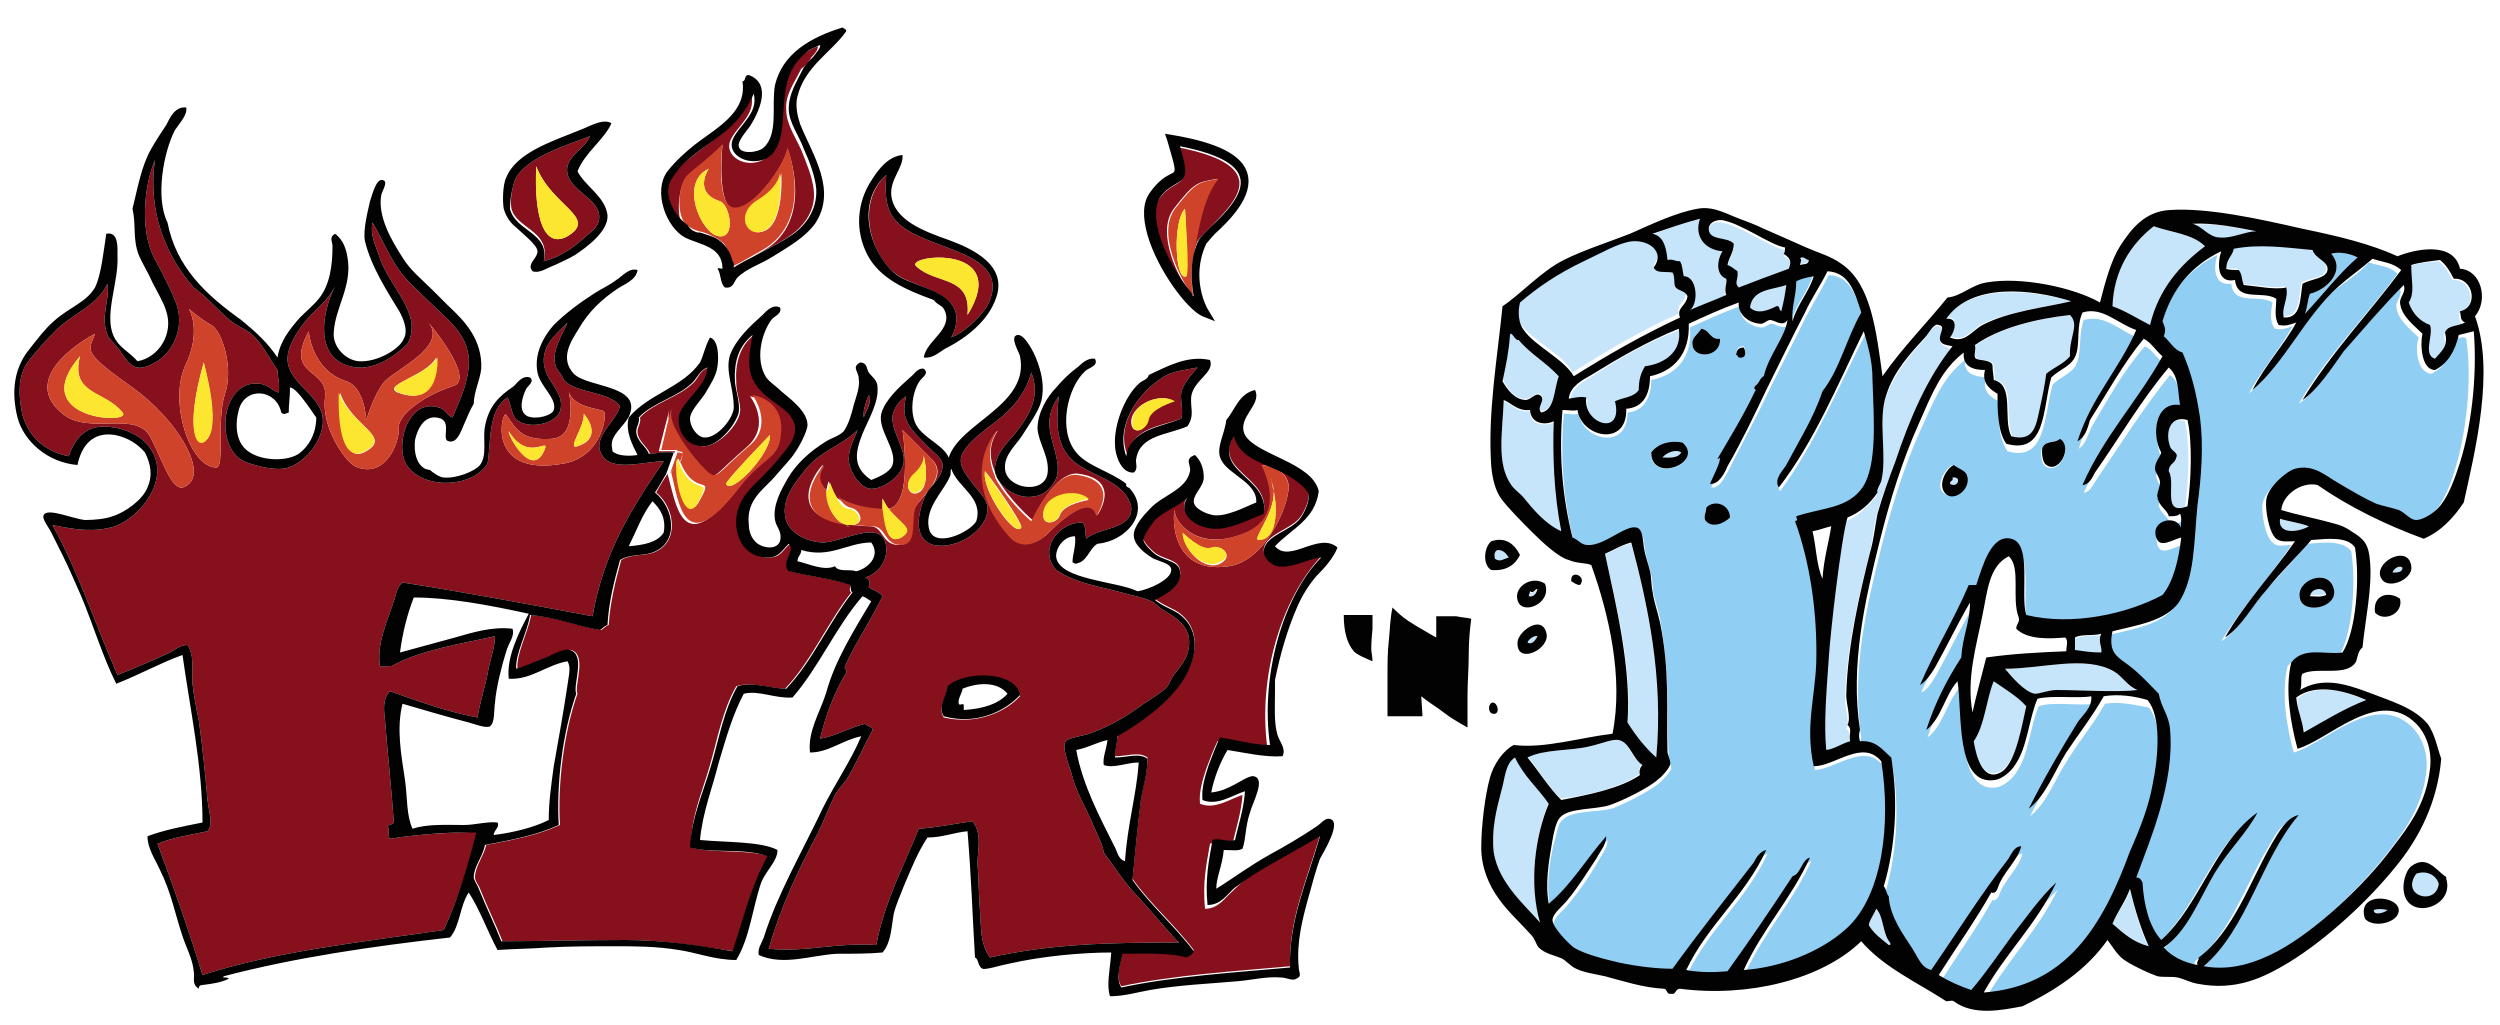
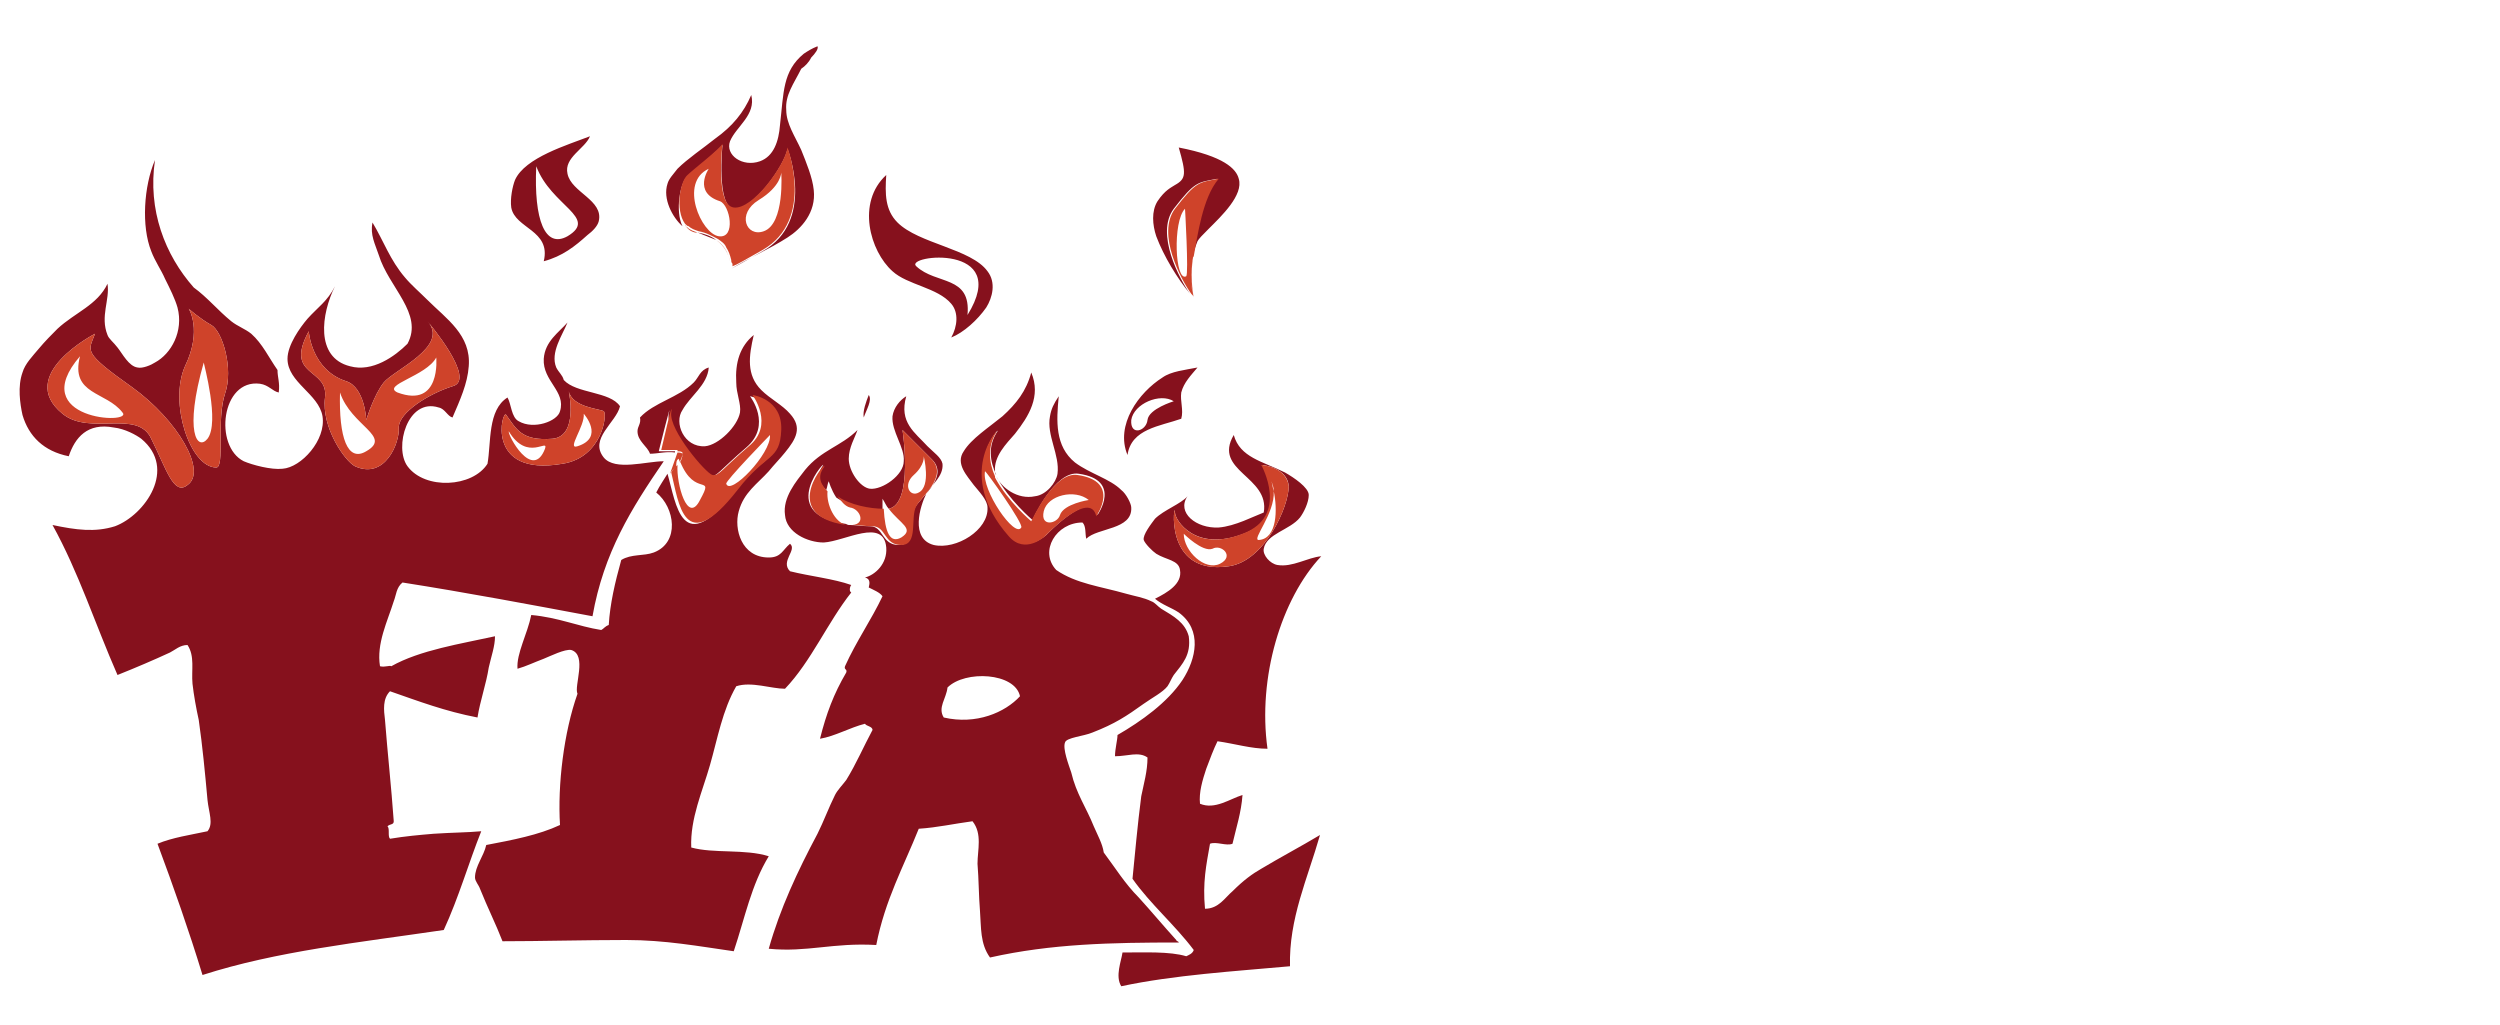
<svg xmlns="http://www.w3.org/2000/svg" version="1.1" id="layer_1" x="0px" y="0px" width="200px" height="82px" viewBox="0 0 200 82" enable-background="new 0 0 200 82" xml:space="preserve">
-   <path id="color5" fill="#91CEF4" d="M150.6,61.2c-1.5-1.8-3.7,0.3-5.4,0.4c-0.6-3.1,0.2-5.5,0.2-8.3c0.1-4-0.5-8-1.7-11.3  c0.2-0.1,0.1-0.1,0.1-0.4c2.1-0.7,4.2-0.6,5.3-2.3c1.2-1.8,0.9-5.5,0.8-8.6c-0.1-1.6-0.4-2.9-0.7-3.9c-2.2,4.3-4.1,8.9-6.8,12.5  c-0.4-0.6,0.3-1.3,0.6-1.8c1-1.9,2.2-3.8,2.9-5.9c1.5-1.8,1.9-4.2,3.1-6.3c-0.5-1.5-0.9-3.2-2.7-3.3c-0.6,1.2-1.2,2.2-1.8,3.3  c-1,2.1-2.1,4.1-3.1,6.2c-1,2.1-2.1,4.1-3.1,6.1c-0.3,0.5-0.7,1.5-1.4,1.4c0.3-0.7,0.8-1.7,0.8-2.1c0,0.1-0.1,0.1-0.2,0.1  c1-1.8,2.1-3.5,3-5.4c0.2-0.3-0.2-0.1,0-0.4c0.4-0.3,0.4-0.7,0.7-0.8c0.4-1.6,1.8-3.1,1.9-4.5c-0.4,0.6-1,0-1.4,0  c-0.2,0-0.5,0.3-0.7,0.3c-0.9,0-1.9-0.7-1.8-1.7c-1.4,0.5-2.7,1.1-4,1.7c0.2,2.4-1.1,3.8-3.1,4.2c0,1.4-0.6,2.5-1.9,2.6  c0,3.1-3.6,2.2-3.9,0.1c-0.5,0.1-0.7,0-1.2,0c-0.3,3.7,0,7,0.8,10.2c0.6,0.2,0.8,0.6,1.2,0.6c1.3,0,3-1.6,3.9-1.4  c0.5,0.1,0.5,0.8,0.6,1.5c0.1,0.7,0.4,1.5,0.5,2c0.1,0.3,0.1,1.2,0.2,1.6c0.2,0.8,0.5,1.6,0.6,2.5c0.7,4,0.4,6.9,0.6,10.4  c0,0.3,0.2,0.8,0.2,1c-0.1,0.3-0.6,0.8-0.9,1.1c-0.8,0.7-3,1.8-3.9,2.1c-1.2,0.3-3.3,0.1-4,1c-0.3,0.3-0.4,1.2-0.6,1.8  c-0.4,1.7-0.6,3.5-0.3,5.1c1.8-1.4,3-3.6,4.6-5.4c0,0.7-0.5,1.2-0.8,1.8c-0.7,1.2-1.4,2.2-2.3,3.3c-0.4,0.5-1.2,1.1-1.2,1.6  c0,0.6,1.3,2,1.7,2.2c0.8,0.6,2.3,0.9,3.6,1.2c1.4,0.4,2.9,0.5,4.3,0.5c2.1-2.8,4.4-5.8,6.5-8.5c0.3-0.4,0.6-0.9,1-1  c-1.7,3.7-4.6,5.9-6.4,9.6c1,0.2,2.2,0.2,3.3,0.1c1.8-2.4,3.5-5,5.2-7.6c0.8-0.2,0.7-1.3,1.4-1.5c-1.5,3.3-3.8,5.7-5.3,9  c2.9-0.2,6.1-1.4,8.2-3.3C150.6,71.7,151.3,65.9,150.6,61.2z M132.1,36.2c0.5-0.7,1.6-1,2.5-0.8C136.4,37.1,132,38.7,132.1,36.2z   M139.5,27.7c0.2,0.4,0.2,0.9-0.4,0.8c0-0.1-0.1-0.2-0.2-0.2C138.9,27.9,139.1,27.7,139.5,27.7z M135.4,27.6  c-0.1-0.6,0.4-0.8,0.7-1.3c0.7,0.1,0.7,0.9,1.5,0.8v0.2C137.5,28.6,135.5,28.7,135.4,27.6z M136.4,41.6c-0.1-0.4,0.1-0.6,0.1-1  c0.7-0.7,1.9-0.2,1.9,0.8C137.9,41.8,136.9,42.3,136.4,41.6z M186.5,20.3c0.6-0.2,1.6,0,2.1,0.3c-1.5,1.3-2.8,3-4.2,4.5  c0.2-0.5,0.2-1.1,0.4-1.6C186.1,23.2,187.7,21.7,186.5,20.3z M196.4,27.1c-0.3,1.3-0.8,2.3-1.9,2.8c-1.2-0.1-1.3-2.2-1-2.9  c-0.7-0.7-1.7-1.4-1.8-2.5c0-0.5,0.5-0.8,0.3-1.4c-1.7,1.7-3.2,3.5-4.8,5.3c-1,1.4-2.1,3.1-3.3,3.9c2.3-3.9,5.3-6.9,7.9-10.4  c-0.6-0.6-1.3-0.6-2.3-0.9c-0.8,0.9-1.8,1.5-2.7,2.2c-2.7,2.4-4.4,6.1-6.9,8.3c1-1.9,2.6-3.7,3.5-5.4c-0.6,0.2-0.8,0.3-1.4,0.2  c-0.5-0.6-0.3-1.5-0.2-2.1c-1.1-0.7-3.1,0.3-3.3-1.5c-1.5,0.2-1.4-1.5-1.1-2.3c-2.3,1.1-3.8,3-4.7,5.6c0.1,0.5,0.3,0.7,0.1,1.2  c0.5,0.4,0.8,1.1,1.5,1.3c0.7,1.6,1,3.2,1.4,5.2c0.4,2.3,0.1,4.8-0.2,7c-0.3,2.9-0.2,5.7-1.5,7.8c-1.1,1.5-3.3,1.8-5.3,2.3  c-0.4,1.7,0.5,2,1.4,2.8c0.9,0.7,1.6,1.5,2.3,2.2c0.2,1.1,0.8,1.7,0.9,2.8c0.5,4.3-1.5,8.8-2.7,11.9c0.3,0,0.4,0.1,0.5,0.4  c0.1,1.7,0.5,3.4,1.5,4.6c3.1-2.8,4.3-7.7,7.7-10.2c-0.9,1.8-2.3,3.1-3.4,4.8c-1.3,2.1-2.2,4.7-4.1,6c0.7,0.8,1.6,1.2,2.7,1.4  c-0.1-0.3,0.1-0.3,0.1-0.6c2.8-2.1,4-6.1,5.9-9.2c0.5-0.9,1.1-2,2.1-2.2c-3,3.6-4.1,9.1-7.6,12.1c2.1,0.4,4.1-0.2,5.9-1.2  c3-1.6,6.9-5.3,9.2-8.3c1.4-1.8,2.7-3.7,3-6.3c0.2-1.6-0.4-2.9-1.1-3.6c-3-3-7,1.3-9.5,2c-0.6-2.2-1-4.7-0.5-6.9  c1-1.3,2.7-0.6,4.1-0.8c1.1-1.7,1.4-5.9,1-8.4c-0.7-0.9-2.2-0.7-3.5-0.6c-1.1,1.3-2.3,2.6-3.5,3.9c-1.1,1.4-2,3-3.4,3.9  c1.7-2.8,3.8-5,5.6-7.7c-0.6,0-1.1,0.2-1.5-0.2c-0.6-0.5-0.9-2.4-0.8-3.1c0.2-1,1.6-2.3,2.3-2.5c1.5-0.5,2.5,0.5,3.4,1.1  c1.1,0.6,2.2,1.3,3.1,1.7c0.6,0.3,1.2,0.3,1.8,0.5c0.5,0.2,0.9,0.8,1.4,0.8c0.5,0,1.3-0.5,1.7-0.9c0.7-0.7,1.2-1.9,1.6-3.1  c1-3.1,1.5-7.5,1-10.8C197.2,26.9,196.8,27,196.4,27.1z M186.7,47.1c0.3,1.5-2.4,2.1-2.7,0.8C183.7,46.4,186.4,45.4,186.7,47.1z   M172.3,63.4c0.5-2.4,0.7-5.5-0.4-6.8c-1.1-0.2-2.3-0.5-3.5-0.3c-0.9,1.6-2,2.9-3,4.5c-1,1.5-1.6,3.4-3,4.5c1.2-2.3,2.5-4.7,3.9-6.9  c0.4-0.7,1.2-1.3,1.1-2.1c-1,0.2-3.2-0.2-4.3,0.2c-0.7,1.6-0.8,3.9-1.8,5.3c-0.3,0.5-1,1.1-1.6,1.2c-3.1,0.4-2.6-5.5-3-7.9  c-1,1.2-1.3,3-2.5,3.9c0.7-2.2,1.7-4.1,2.8-5.8c0.1-1.7,0.7-2.8,0.7-4.4c-1,1.7-1.9,3.6-2.8,5.2c-0.3,0.5-0.7,1.2-1.2,1.4  c1.2-2.8,2.7-5.2,3.9-8h0.6c0.5-1.5,1.2-4,2.8-3.7c1.7,0.4,0.7,4.5,1.2,6.1c3.7,0.9,8.1-0.2,10.9-1.6c0.9-1.1,1.3-3,1.5-4.6  c-0.8,0.2-1.7,0.9-2,0c-0.5-1.5,1.7-1.9,2-0.7c-0.1-0.2,0.2-0.9-0.1-1.2c-0.2,0.2-0.5,0.2-0.9,0.2c-0.1-0.6-0.8-0.8-0.9-1.5  c0-0.4,0.3-0.8,0.2-1.2c0-0.4-0.4-0.7-0.4-1.1c0-0.5,0.4-0.9,0.5-1.3c-0.8-1.4-0.5-4.2,1.5-3.8c-0.1-1.4-0.1-2.4-0.9-3  c-2.1,2.6-4,5.6-5.9,8.4c-0.3,0.4-0.5,1-1,1c1.8-3.8,4.5-6.6,6.4-10.3c-0.5-0.4-0.9-1.1-1.5-1.4c-1.7,1.9-3,4.3-4.3,6.5  c-0.3,0.7-0.5,1.4-1,1.7c1-3.6,3.3-5.8,4.7-8.9c-1.4-0.5-2.6-1.9-4.3-1.4c-0.4,1.1-0.2,2.4-0.5,3.3c-0.3,1-1.4,1.2-2,1.9  c-0.7,2.5-0.5,6.2-3.6,5.3c-0.7-1-0.8-2.7-0.7-4c-0.6-0.3-1.4-0.8-1-1.9c-1-0.1-1.8-0.3-1.7-1.4c-1.8,1.4-2.5,3.3-3.6,5.7  c-1.3,2.9-2.3,6.1-3.1,9.3c-1.2,4.8-2.4,9.9-1.6,15.2c-0.1,0.3-0.1,0.6,0,0.9c1.3,0,1.8,0.7,2.5,1.3c0.6,3.5,0.3,7.3-0.6,10.3  c0.2,0.2,0.2,0.6,0.4,0.8c0,1.7,1.2,3.1,1.9,4.2c0.5,0.8,0.7,1.5,1.5,1.7c2-2.9,4-6.1,6.1-8.8c0.3-0.4,0.6-1.1,1.1-1.1  c-0.3,1.2-1.5,2.1-1.9,3.4c-0.1,0.1-0.2,0.4-0.5,0.3c-1.3,2.3-2.8,4.4-4.2,6.6c0.8,0.4,1.7,0.8,2.6,1.2c1.2-1.3,2.2-2.9,3.3-4.4  c1.1-1.4,2.2-3,3.5-4.2c-1.6,3.3-4,5.6-5.8,8.8c6.5-0.5,9.5-5.4,11.8-10.7C171.2,66.9,171.9,65.1,172.3,63.4z M163.4,35.8  c0.3-0.6,1-0.3,1.4-0.7c1.1,0.8-0.2,3.1-1.3,2.1C163.3,36.9,163.2,36.1,163.4,35.8z M156.2,37.2c0.5,0.3,0.9,0.4,1,0.7  c0.6,1.2-1.2,2.5-1.9,1.3C155,38.6,155.6,37.5,156.2,37.2z M145,22.1c-0.4,1.3-1.3,2.2-1.7,3.6c0-1,0.4-2,0.3-3.2  C144.1,22.3,144.5,22.1,145,22.1z" />
-   <path id="color4" fill="#C6E5FA" d="M143.1,21.6c-1.4,0.5-2.7,1-4,1.5c-0.4-0.4,0-0.6-0.1-1.3c-0.3-0.2-0.5-0.4-0.8-0.5  c0.1-0.6,0.5-1,0.5-1.7c-0.5-0.6-2-0.2-2-1.2c0-0.4,0.4-0.7,1-0.6c1.5,0.2,3.9,2,5.1,2.2c0,0.2,0,0.4-0.1,0.5  C143.1,20.7,143.4,20.9,143.1,21.6z M144,20.7c0.2,0,0,0.4,0,0.4c0.3,0,0.7,0,0.7-0.4C144.5,20.8,144.2,20.4,144,20.7z M121.8,39.7  c0.9,1.1,1.8,2.2,3.1,2.9c-0.6-3-0.7-6.3-0.6-8.8c-0.6,0.3-1.9,0.3-1.9-0.9c-1,0.1-1.4-0.5-2.1-0.8c-0.1,2.6-0.6,5.1,0.6,6.8  C121.1,39.1,121.5,39.4,121.8,39.7z M131.2,31.3c-0.1-0.9,0.2-1.4,0.5-1.9c1.6-0.3,2.9-1.2,2.7-3c-2.5,0.9-4.9,2.3-7,3.7  c-0.7,0.4-1.7,0.9-1.8,1.9c0.5-0.1,1-0.2,1.4-0.1c-0.4,2.1,3,3.2,2.3,0.4C129.9,31.9,130.8,31.9,131.2,31.3z M122.1,31.9  c0.5,0,0.8-0.7,1.2-0.3c0.3,0.5-0.4,0.9,0,1.3c1.2-0.2,1.1-1.8,1.4-2.9c-1-1-2.3-1.7-3.2-2.9c-0.3,0-0.6-0.8-0.7-0.4  c-0.1,1.4-0.3,2.3-0.6,3.6C120.6,31.1,121.2,32,122.1,31.9z M134,22.7c-0.1-0.3,0.1-0.8-0.2-1.1c-0.6,0-1.4,0.1-1.5-0.4  c0.9-1.2-0.3-2.2-1.7-2.1c-1.1,0.1-2.6,1-3.9,1.6c-2.1,1-3.7,2.1-5.1,3.3c-0.2,0.9-0.2,1.7,0.2,2.1c0.9,1.2,3.3,2.3,4,3.7  c2.7-1.7,5.5-3.4,8.5-4.7c-0.2-0.8,0.5-0.9,0.6-1.7C134.8,23.1,134.2,23.2,134,22.7z M138.1,22.3c-0.8-0.4-0.8-1.5-0.3-2.2  c-1.3-0.1-2.3-1.1-1.8-2.6c-1.2,0.3-2.6,0.8-3.9,1.3c0.9,0.1,1.1,1,1.2,2.1c0.6-0.1,0.5,0.1,1,0.1c0.2,0.3,0.2,0.8,0.3,1.2  c1,0,1.1,2.2,0.5,2.7c0.9-0.5,2-0.8,2.9-1.2C137.9,23.1,138.2,22.6,138.1,22.3z M140,24.6c0.5,0.7,1.5,0.2,2.1-0.1  c0.3,0,0.2,0.4,0.4,0.4c0.2-0.8,0.3-1.3,0.4-2.1C141.8,23.2,140.2,23.1,140,24.6z M182.6,25.3c1.4,0.1,1.3-1.5,1.5-2.7  c0.7-0.4,1.9-0.3,2-1.1c0.1-0.7-1-0.9-1.2-1.6c-2.1-0.1-4.2-0.5-6.3-0.1c-0.2,0.6-0.6,0.8-0.6,1.6c0.3,0.1,0.7,0.1,1,0.1  c0.3,0.4,0.2,0.7,0.4,1.2c1.1,0.1,2.4,0.4,3.4,0.2C183.1,23.8,182.4,24.5,182.6,25.3z M193.3,69.9c-1.4,1.8,1.6,2.7,1.8,0.8  C194.9,70,194.1,69.6,193.3,69.9z M196.2,22.4c-0.3-0.6-0.6-1.1-1.1-1.5c-0.8,0.1-1.6,0.1-2.3,0.4c0,1.4,0.3,2.2-0.2,3.1  c0.3,0.9,0.9,1.5,1.7,1.8c0.3,0.8-0.6,2.4,0.4,2.7c0.5-0.6,1.1-1,0.8-2.1c0.2-0.6,1.1-0.5,1.6-0.8c-0.4-0.2-0.3-0.4-0.4-0.9  C198.2,24.7,197.8,22.3,196.2,22.4z M155.2,27.3c-0.1-0.5,0.5-1-0.1-1.2c-0.4-0.2-0.8,0.6-1.1,1c-1.2,1.3-2.4,2.7-3.1,4.6  c-0.7,2,0.1,4.9-0.4,6.9c-0.1,0.3-0.4,0.7-0.4,1.1c-0.7,0.8-1.4,1.6-2.4,2c-0.5,1.6-1.4,9.4-1.5,11.3c-0.1,2.8-0.4,5.3-0.2,7.3  c0.7-0.2,1.2-0.5,1.9-0.7c0-0.6,0.2-1-0.2-1.3c0.3-0.6-0.1-1.6-0.1-2.4c0.1-4,1.1-8.2,1.9-11.4c0.3-1,0.3-2.1,0.6-3.1  c0.3-1.4,0.9-2.8,1.4-4.1c1.2-3.6,2.6-6.7,4.6-9.3C155.8,27.7,155.3,27.7,155.2,27.3z M189.9,72.8c0.1,0.5,0.9,0.2,1.1,0  C190.5,72.7,190.2,72.7,189.9,72.8z M175.5,18c0.7,0.2,1.2,1,2.2,1.1c0.9,0,2.1-0.5,2.9-0.5C179,18.2,177,17.8,175.5,18z   M165.7,24.1c-3.2-0.9-7.9-1.4-10,1.3c1-0.1,0.7,1,0.3,1.5c1.2,0.5,1.7-0.5,2.6-1C160.7,24.9,163.6,24.6,165.7,24.1z M158.1,28.6  c0.1,0.3,1.3,0.1,1.4,0.6c0,0.6,0.1,0.7,0.1,1.2c1.7,0.3,0.7,3.1,1.4,4.5c1.9,0.5,2-1,2.3-2.3c0.2-0.9,0.4-1.9,0.5-2.7  c0.6-0.5,1.3-0.9,1.9-1.4c-0.1-1.5,0.8-2.5,0-3.3c-2.7,0.3-5.6,1-7.6,2.4C158.1,28,157.9,28.3,158.1,28.6z M169,24.5  c1,0.5,1.9,1.1,3,1.5c0.7-3,2.4-4.8,4.4-6.3c-1-1-2.7-1.1-4.1-1.6C170.5,19.5,169.1,21.6,169,24.5z M169.1,53.7  c-2.3-1.3-5.7-0.2-8.7-0.2c0.5,0.5,1.6,1.9,2.3,2c0.4,0.1,1.1-0.3,1.7-0.3c2,0,4.9,0.2,6.5,0C170.2,54.9,169.8,54.1,169.1,53.7z   M157.9,59.2c0.1,1.3,0.8,3.4,2.3,2.4c1.1-0.8,1.7-3.8,1.9-5.2c-0.7-0.7-1.9-1.5-2.6-2C158.9,55.9,158.8,58,157.9,59.2z M173.5,35.8  c0.1,0.4,0.7,0.5,0.5,0.9c-0.1,0.5-0.6,0.5-0.6,1.1c0.6,1-0.5,3.6,1.4,2.8c0.3-2.1,0.4-5,0-6.9C173.6,33.3,173.2,34.6,173.5,35.8z   M156.2,38.2c0,0.3-0.2,0.2-0.2,0.5C156.6,39.1,157,38.1,156.2,38.2z M122.3,47.4c0,0.2-0.1,0.2-0.1,0.4c0.5,0.1,0.6-0.2,0.7-0.5  C122.7,47.2,122.6,47.6,122.3,47.4z M168.1,50.8c-0.6,0.1-1.6,0-2.1,0.3v1c0.8,0.1,1.2,0.2,2.1,0.2  C168.2,51.8,167.8,51.3,168.1,50.8z M183.8,55.9c0,1.1,0.4,1.8,0.6,2.8c1.6-0.9,3.2-1.9,5-2.6C187.7,55.3,185.3,54.6,183.8,55.9z   M182.3,41.5c-0.2,1.4,1.8,1.1,2.3,0.6C183.9,41.8,183,41.7,182.3,41.5z M169,73.9c0.8,0.8,1.7,1.5,2.9,1.9c-0.7-1.4-1.1-3-1.5-4.6  C170.1,72.2,169.4,72.9,169,73.9z M133,36.6c0.6,0,1.3,0.1,1.5-0.4C134.1,35.8,133.2,36.2,133,36.6z M184.8,47.6  c0.5,0,0.8,0.1,1.3-0.1C186,46.9,184.9,47,184.8,47.6z M121.2,60.6c-0.9,0.5-0.9,1.6-1.1,2.7c-0.4,1.5-0.8,3.1-0.6,4.9  c0.3,2.5,2.6,4.3,3.7,5.5c-0.9-3-0.4-6.9,0.7-9.5C123,63,121.9,62,121.2,60.6z M191.4,45.8c0.4,0,0.8,0,0.8-0.4  C191.9,45.2,191.5,45.5,191.4,45.8z M129.5,59.2c-0.5-0.1-1.4,0.3-2.3,0.5c-1.6,0.4-3.6,0.2-5,0.8c0.9,1.1,1.6,2.4,2.7,3.4  c2.1-0.3,4.6-0.8,6.3-2c-0.2-0.3,0-0.6,0.2-0.8C130.5,60.7,130.4,59.4,129.5,59.2z M128.4,44.3c0.9,4.1,2.2,9.1,1.8,13.6  c0.7,1,1.4,2,2.3,2.8c0.6-6.4-0.7-12.4-2-17.2C129.7,43.6,129.1,44.1,128.4,44.3z M149.5,74c0.4,0.7,1,1.1,1.6,1.6  c0.1,0,0.2,0,0.2-0.2c-0.6-0.7-0.5-2-1.1-2.7C149.9,73.1,149.6,73.4,149.5,74z M122.2,51.4c0.4,0.2,0.6-0.1,0.8-0.5  C122.8,50.8,122.3,51.1,122.2,51.4z M120.7,44.6c-0.1-0.4-0.4-0.6-0.9-0.6c-0.2,0.1-0.3,0.3-0.2,0.7C120,45,120.3,44.7,120.7,44.6z" />
  <path id="color3" fill="#86111D" d="M69.1,33.4c-0.1-0.5,0.2-1.3,0.4-1.8C69.8,32,69.3,32.8,69.1,33.4z M55,14.1  c0.5-0.4,2.6-2.2,2.8-2.5c0,0-0.5,4.9,0.9,5.1c1.5,0.2,4.1-3.5,4.3-4.8c0,0,2.3,5.8-2,8.2c-1.4,0.8-2.1,1.2-2.5,1.4c0,0,0,0,0,0  c1.3-0.8,3.1-1.6,4.5-2.5c1.1-0.7,2.3-2,2.1-3.8c-0.1-1-0.6-2.2-1-3.2c-0.5-1.1-1.2-2.1-1.2-3.2c-0.1-1.2,0.6-2.1,1.2-3.3  c0.3-0.2,0.6-0.5,0.8-0.9c0.3-0.3,0.6-0.7,0.5-0.9c-0.5,0.2-0.8,0.4-1.1,0.6c-1.7,1.4-1.6,3.1-1.9,5.7c-0.1,1.3-0.5,2.5-1.6,2.9  c-1.4,0.5-2.8-0.5-2.4-1.6c0.5-1.2,2.1-2.1,1.7-3.7c-0.6,1.4-1.5,2.5-2.9,3.5c-1,0.8-2.2,1.6-3,2.4c-0.3,0.4-0.7,0.8-0.8,1.2  c-0.4,1.2,0.4,2.7,1.2,3.4C54,16.9,54.4,14.6,55,14.1z M71.4,21.7c-1.8-1.6-2.9-5.5-0.5-7.7c-0.1,1.5-0.1,2.8,0.9,3.8  c1.7,1.7,5.9,2.1,7.2,3.9c0.7,0.9,0.4,2.1-0.1,2.9c-0.7,1-1.8,2-2.8,2.4c0.5-0.9,0.6-2,0-2.7C75,23,72.6,22.8,71.4,21.7z M73.3,21.3  c1.6,1.5,4.4,0.7,4.1,3.9C81,19.4,72.3,20.4,73.3,21.3z M40.9,16.6c-0.1-0.7,0.1-1.7,0.3-2.2c0.8-1.8,4.2-2.8,6-3.5  c-0.4,1-2.1,1.7-1.8,3c0.3,1.5,2.9,2.1,2.5,3.8c-0.1,0.4-0.5,0.8-0.9,1.1c-1,0.9-2,1.7-3.5,2.1C44.1,18.4,41.2,18.3,40.9,16.6z   M45.4,18.9c2.5-1.5-1.3-2.4-2.5-5.6C42.7,17.6,43.6,19.9,45.4,18.9z M79.2,76.6c-0.8-1.1-0.7-2.4-0.8-3.7c-0.1-1.2-0.1-2.6-0.2-3.8  c0-1.1,0.4-2.4-0.4-3.4c-1.5,0.2-2.8,0.5-4.3,0.6c-1.2,3-2.7,5.7-3.4,9.3c-3.5-0.2-5.5,0.6-8.6,0.3c0.9-3.2,2.3-6.2,3.9-9.2  c0.5-1,0.9-2.1,1.4-3.1c0.2-0.4,0.6-0.8,0.9-1.2c0.8-1.3,1.4-2.7,2.1-4c0-0.3-0.5-0.3-0.6-0.5c-1.2,0.3-2.4,1-3.6,1.2  c0.5-2,1.1-3.6,2.1-5.3c0.1-0.3-0.2-0.2-0.1-0.5c0.9-2,2.1-3.7,3-5.6c-0.2-0.3-0.7-0.5-1.1-0.7c0.1-0.4,0.1-0.7-0.3-0.8  c0.8-0.2,1.8-1.1,1.7-2.4c-0.2-2.4-3.3-0.5-5-0.4c-1.3,0-3-0.8-3.1-2.2c-0.2-1.4,0.9-2.7,1.6-3.6c1.3-1.6,2.9-1.9,4.2-3.2  c-0.2,0.6-0.7,1.4-0.7,2.3c0,1,0.9,2.3,1.7,2.4c1,0.1,2.7-1.1,2.7-2.2c0.1-1.1-1-2.4-0.9-3.6c0.1-0.7,0.6-1.3,1.1-1.6  c-0.6,2.1,0.7,2.9,1.7,4c0.5,0.5,1.1,0.9,1.2,1.4c0.1,1-0.9,1.7-1.3,2.4c-0.5,1-1.3,3.6,0.6,4.1c1.8,0.4,4.4-1.2,4.3-3  c0-0.6-0.7-1.3-1.1-1.8c-0.5-0.7-1.5-1.7-0.8-2.7c0.6-1,2-1.9,3.1-2.8c1.1-1,1.9-2,2.3-3.5c0.8,1.9-0.2,3.5-1.3,4.9  c-0.7,0.8-1.7,1.8-1.6,3c0,0.1,0,0.2,0.1,0.3c-0.5-1.1-0.7-2.3,0.1-3.5c0.3-0.5-3.4,3.3,1,8.3c1.3,1.5,2.9,0,2.9,0s3.6-3.8,4.1-1.6  c0,0,2-2.8-1.5-3.3c-1.9-0.3-3.7,3.7-3.7,3.7s-1.9-1.6-2.9-3.5c0.4,0.9,1.7,1.9,3.1,1.6c0.9-0.1,1.7-1.1,1.8-1.8  c0.2-1.5-0.9-3.1-0.6-4.6c0.1-0.6,0.3-1,0.7-1.6c-0.2,2-0.3,4,1.3,5.3c1.2,0.9,2.8,1.3,3.7,2.2c0.4,0.3,0.8,1.1,0.8,1.4  c0.1,1.8-2.7,1.6-3.6,2.5c-0.1-0.4,0-1-0.3-1.3c-2.1,0-3.5,2.3-2.1,3.8c1.6,1.1,3.5,1.3,5.6,1.9c0.7,0.2,1.4,0.3,2,0.6  c0.3,0.1,0.5,0.4,0.8,0.6c1,0.6,1.9,1.1,2.2,2.2c0.2,1.5-0.5,2.2-1.2,3.1c-0.2,0.3-0.3,0.6-0.5,0.9c-0.4,0.5-1.2,0.9-1.9,1.4  c-1.4,1-2.3,1.6-4.1,2.3c-0.7,0.3-2.1,0.4-2.2,0.8c-0.2,0.5,0.3,1.8,0.5,2.4c0.4,1.7,1.2,2.8,1.8,4.3c0.3,0.7,0.7,1.4,0.8,2.1  c0.9,1.2,1.7,2.5,2.8,3.6c1,1.1,2,2.3,3,3.4c0,0.1,0.2,0.1,0.2,0.2C88.9,75.4,84.1,75.5,79.2,76.6z M73.2,40.6  c0.5-0.9,2.8-2.5,1.3-3.9c-1.4-1.4-2.3-2.3-2.3-2.3s0.9,5.9-1.1,6.3c-0.2-0.2-0.3-0.5-0.5-0.8c0,0.3,0,0.6,0,0.9  c-1.1,0-2.7-0.3-3.7-1c-0.4-0.6-0.6-1.3-0.6-1.3c-0.1,0.2-0.1,0.4-0.2,0.7c-0.6-0.5-0.8-1.2-0.3-1.9c0.6-0.9-3.9,3.8,1.8,4.6  c0.1,0,0.2,0.1,0.3,0.1c0,0,0.1,0,0.1,0c0.5,0,1,0.1,1.6,0.1c1.1,0,0.9,1.5,2.3,1.5C73.4,43.6,72.7,41.4,73.2,40.6z M81.6,55.7  c-0.4-1.9-4.4-2.1-5.8-0.7c-0.1,0.9-0.8,1.6-0.3,2.4C78.1,58,80.4,57,81.6,55.7z M56.8,61.2c0.6-2.1,1-4.4,2.1-6.3  c1.2-0.4,2.8,0.2,3.9,0.2c2.1-2.2,3.4-5.3,5.3-7.7c-0.2-0.1-0.1-0.5,0-0.6c-1.4-0.5-3.3-0.7-4.9-1.1c-0.8-0.8,0.6-1.7,0-2.2  c-0.6,0.5-0.7,1.1-1.7,1.1c-2.2,0-2.8-2.3-2.4-3.7c0.4-1.5,1.5-2.2,2.4-3.2c0.4-0.5,0.9-1,1.3-1.5c0.9-1.1,1.4-2,0.4-3.1  c-0.6-0.7-1.6-1.2-2.3-1.9c-1.2-1.2-1-2.7-0.6-4.4c-1.1,0.9-1.5,2.2-1.4,3.8c0,0.9,0.4,1.7,0.3,2.4c-0.2,1.1-1.7,2.6-2.8,2.7  c-1.7,0.1-2.5-1.9-1.8-2.9c0.6-1.1,2-2,2.1-3.4c-0.7,0.2-0.8,0.8-1.2,1.2c-1.2,1.2-3.2,1.6-4.3,2.8c0.1,0.5-0.2,0.7-0.2,1.1  c0,0.8,0.8,1.2,1,1.8c0.6,0,1.3-0.2,2-0.1l0-0.1h-1.3c0,0,1.1-4.4,0.8-3c-0.3,1.4,2.8,4.9,3.3,5s0.8-0.5,2.9-2.3  c2.1-1.8,0.3-4.1,0.3-4.1s2.4,0.4,2.3,2.8c-0.1,2.5-1.2,1.8-3.5,4.8c-4.3,5.5-4.7,1-5.4-1.4c-0.3,0.5-0.6,0.9-0.9,1.5  c1.5,1.2,1.9,4-0.2,4.8c-0.8,0.3-1.8,0.1-2.6,0.6c-0.5,1.8-0.9,3.5-1,5.2c-0.3,0.1-0.4,0.3-0.6,0.4c-1.9-0.3-3.4-1-5.6-1.2  c-0.3,1.5-1.2,3.1-1.1,4.3c0.7-0.2,1.3-0.5,2.1-0.8c0.5-0.2,1.7-0.8,2.2-0.7c1.3,0.4,0.2,2.9,0.5,3.5c-1.1,3.1-1.6,7.3-1.4,10.5  c-1.7,0.8-3.8,1.2-5.9,1.6c-0.2,0.9-0.9,1.7-0.9,2.6c0,0.3,0.3,0.6,0.4,0.9c0.6,1.5,1.3,2.9,1.8,4.2c3,0,6.5-0.1,9.9-0.1  c3.1,0,5.8,0.5,8.6,0.9c0.9-2.7,1.4-5.3,2.8-7.6c-1.9-0.6-4.4-0.2-6.2-0.7C55.2,65.5,56.2,63.3,56.8,61.2z M90.2,36.4  c-1-2.4,0.9-5,2.8-6.2c0.7-0.5,1.8-0.6,2.8-0.8c-0.5,0.6-1.1,1.2-1.3,2c-0.1,0.7,0.2,1.4,0,2.1C92.8,34.1,90.5,34.3,90.2,36.4z   M90.5,33.6c-0.1,1.3,1.2,0.9,1.3,0c0.1-0.9,2.1-1.5,2.1-1.5C92.8,31.4,90.7,32.3,90.5,33.6z M95.2,23.5c-0.8-1.1-2.8-4.8-1.3-6.8  c1.7-2.2,1.9-2.1,3.5-2.4c-1.3,1.5-1.7,4.5-2,6.2c0,0.1,0,0.3-0.1,0.4c0.1-0.5,0.3-1.1,0.5-1.6c0.1-0.2,0.4-0.5,0.9-1  c1-1,2.8-2.7,2.4-4c-0.2-0.8-1.2-1.8-4.8-2.5c0.6,2.1,0.6,2.5-0.3,3c-0.3,0.2-0.8,0.4-1.4,1.3c-0.5,0.8-0.4,1.9-0.1,2.8  C93.1,20.5,94.2,22.3,95.2,23.5z M55.8,18.6c0.5,0.2,1,0.4,1.5,0.6C56.9,18.9,56.4,18.7,55.8,18.6z M38.5,66.5c-1,2.5-1.8,5.3-3,7.9  c-6.8,1-13.4,1.7-19.3,3.6c-1.1-3.6-2.3-7-3.6-10.5c1.2-0.5,2.6-0.7,4-1c0.5-0.6,0.1-1.5,0-2.5c-0.2-2.2-0.4-4.3-0.7-6.4  c-0.2-0.9-0.4-2-0.5-2.9c-0.1-1.1,0.2-2.2-0.4-3.1c-0.6,0-1,0.4-1.4,0.6c-1.3,0.6-2.7,1.2-4.2,1.8c-1.8-4.1-3.1-8.2-5.2-12  c1.9,0.4,3.4,0.6,5,0.1c2.4-0.9,5-4.6,2.1-7c-0.4-0.3-1.3-0.8-2.2-0.9c-2.1-0.4-3.1,0.8-3.6,2.3c-2-0.4-3.2-1.6-3.7-3.3  c-0.2-0.9-0.4-2.3,0-3.4c0.2-0.7,0.8-1.3,1.3-1.9c0.5-0.6,1-1.1,1.5-1.6c1.4-1.3,3.2-1.9,4-3.6c0.2,1.3-0.6,2.6,0,4.1  c0.1,0.3,0.5,0.6,0.8,1c0.4,0.5,0.9,1.5,1.6,1.6c0.4,0.1,1.1-0.2,1.4-0.4c1.3-0.7,2.3-2.5,1.8-4.4c-0.2-0.7-0.6-1.5-1-2.3  c-0.3-0.7-0.8-1.4-1.1-2.2c-0.8-2-0.6-5.2,0.3-7.3c-0.6,4,0.8,7.6,3.1,10.2c1.1,0.8,1.9,1.8,3,2.7c0.5,0.4,1.1,0.6,1.6,1  c0.9,0.8,1.4,1.9,2.1,2.9c0,0.6,0.2,1,0.1,1.8c-0.5-0.1-0.8-0.6-1.5-0.7c-3.1-0.4-3.7,5-1.3,6.2c0.7,0.3,2.2,0.7,3.1,0.6  c1.5-0.1,3.5-2.3,3.2-4.2c-0.3-1.8-2.8-2.7-2.8-4.6c0-1.1,1-2.5,1.6-3.2c0.8-0.9,1.6-1.4,2.2-2.6c-1.1,2.2-1.6,5.7,1.2,6.4  c1.8,0.5,3.6-0.8,4.6-1.8c1.3-2.4-1.5-4.5-2.3-7.1c-0.3-0.9-0.7-1.6-0.5-2.6c0.9,1.5,1.4,3,2.6,4.4c0.5,0.6,1.2,1.2,1.8,1.8  c1.5,1.5,3.5,2.8,3.3,5.3c-0.1,1.4-0.7,2.7-1.3,4.1c-0.4-0.1-0.6-0.7-1.1-0.8c-2.5-0.8-3.6,3.2-2.5,4.7c1.4,1.9,5.2,1.7,6.4-0.2  c0.3-1.7,0-4.3,1.6-5.3c0.3,0.5,0.3,1.6,0.9,1.9c1.2,0.7,3.1,0,3.3-0.8c0.5-1.6-1.4-2.4-1.3-4.2c0.1-1.4,1.2-2.1,1.9-2.9  c-0.4,1-1.4,2.4-0.9,3.6c0.2,0.4,0.5,0.6,0.6,1c1,1.1,3.7,0.9,4.5,2.1c-0.3,1.3-2.5,2.6-1.3,4.1c0.9,1.1,3.4,0.3,4.8,0.3  c-2.6,3.8-4.8,7.3-5.7,12.4c-4.8-0.9-10.1-1.9-15.2-2.7c-0.5,0.4-0.5,1-0.7,1.5c-0.5,1.6-1.4,3.4-1.1,5.2c0.4,0.1,0.8-0.1,0.9,0  c2.3-1.3,5.6-1.8,8.3-2.4c0,0.8-0.3,1.6-0.5,2.5c-0.2,1.3-0.7,2.7-0.9,4c-2.6-0.5-4.7-1.3-7-2.1c-0.6,0.6-0.5,1.5-0.4,2.3  c0.2,2.6,0.5,5.3,0.7,8.1c0,0.3-0.3,0.2-0.5,0.4c0.2,0.2,0,0.8,0.2,1c1.2-0.2,2.3-0.3,3.5-0.4C36.2,66.6,37.4,66.6,38.5,66.5z   M45,37.1c3.2-0.5,3.6-4,3.3-4.2s-2.5-0.3-2.8-1.6c0,0,0.8,3.6-1.3,3.8c-2.5,0.2-2.9-0.8-3.7-1.9C40.2,32.6,38.7,38.2,45,37.1z   M10.6,31c-4.1-2.9-3.5-2.9-3-4.3c0,0-6.4,3.3-2.6,6.4c2.2,1.8,6-0.4,7.1,2c1.2,2.4,1.8,4.6,2.9,3.7C16.6,37.7,14.2,33.6,10.6,31z   M18,31.5c0.7-2-0.2-5-1.1-5.5c-0.9-0.5-1.8-1.3-1.8-1.3s1.1,1.7-0.3,4.6c-1.3,2.9,0.4,8.1,2.5,8.1C18,37.4,17.3,33.6,18,31.5z   M31.9,34.2c0-1.2,2.4-2.7,4.3-3.3c2-0.5-2-5.2-2-5.2c1.8,2-2.7,3.9-3.5,4.9c-0.8,1-1.4,3-1.4,3s-0.1-2.6-1.6-3.1c-2.8-0.9-3-4-3-4  c-2,3.7,1.6,2.9,1.3,5.3s1.6,5.1,2.4,5.5C30.8,38.4,32,35.4,31.9,34.2z M100.9,69.5c1.5-0.9,3.2-1.8,4.7-2.7  c-1,3.5-2.5,6.7-2.4,10.5c-4.4,0.4-9.3,0.7-13.5,1.6c-0.5-0.8,0-2,0.1-2.7c1.7,0,3.8-0.1,5.1,0.3c0.2-0.1,0.5-0.2,0.6-0.5  c-1.5-2-3.5-3.7-4.9-5.7c0.2-2,0.4-4.3,0.7-6.6c0.2-1,0.5-2,0.5-3.1c-0.7-0.5-1.6-0.1-2.6-0.1c0-0.6,0.2-1.3,0.2-1.7  c1.9-1.1,4-2.6,5.2-4.4c1.1-1.7,1.6-4-0.3-5.4c-0.6-0.4-1.3-0.6-1.9-1.1c1-0.5,2.2-1.2,2-2.3c-0.1-0.8-1.1-0.8-1.9-1.3  c-0.3-0.2-0.9-0.8-1-1.1c-0.1-0.4,0.6-1.3,0.9-1.7c0.7-0.7,2.1-1.2,2.6-1.8c-0.9,1.3,0.7,2.6,2.5,2.5c1.3-0.1,2.8-0.9,3.6-1.2  c0.5-2.9-4.1-3.3-2.4-6.2c0.5,1.8,2.3,2.1,4.1,3c0.7,0.4,1.9,1.2,1.9,1.8c0,0.6-0.4,1.4-0.7,1.8c-0.8,1-2.7,1.3-2.9,2.5  c-0.1,0.5,0.5,1.2,1.1,1.3c1.2,0.2,2.4-0.6,3.5-0.7c-3.2,3.4-5.1,9.7-4.3,15.4c-1.3,0-2.6-0.4-4-0.6c-0.3,0.6-0.6,1.4-0.9,2.2  c-0.3,0.9-0.6,1.9-0.5,2.8c1.2,0.5,2.4-0.4,3.4-0.7c-0.1,1.4-0.5,2.6-0.8,3.9c-0.5,0.2-1.3-0.2-1.8,0c-0.3,1.7-0.6,3.1-0.4,5.2  c1.1,0,1.6-0.9,2.2-1.4C99.5,70.4,100.2,69.9,100.9,69.5z M98.3,45.3c2.9-0.4,4.8-4.8,4.8-6.4c-0.1-1.5-2.1-1.7-2.1-1.7  s2.3,4.1-1.5,5.5C95.6,44.2,94,41.6,94,41C94,39.7,92.9,46.1,98.3,45.3z" />
  <path id="color2" fill="#CF432A" d="M97.5,14.3c-1.6,0.3-1.8,0.2-3.5,2.4c-1.5,2,0.5,5.7,1.3,6.8c0.1,0.1,0.2,0.2,0.2,0.3  c-0.2-0.7-0.3-1.7-0.1-2.9c0-0.1,0-0.3,0.1-0.4C95.8,18.9,96.2,15.8,97.5,14.3z M94.9,22.1c-0.9,0.5-1.1-4.4-0.1-5.4  C94.8,16.6,95.1,21.9,94.9,22.1z M95.4,20.9c-0.2,1.5,0.1,2.9,0.1,2.9C95.3,23,95.2,22,95.4,20.9z M95.2,23.5  c0.1,0.1,0.2,0.2,0.2,0.3C95.4,23.7,95.3,23.6,95.2,23.5z M61,20c4.2-2.4,2-8.2,2-8.2c-0.2,1.4-2.8,5-4.3,4.8  c-1.5-0.2-0.9-5.1-0.9-5.1c-0.2,0.4-2.4,2.1-2.8,2.5c-0.6,0.5-1,2.8-0.2,3.9c0.1,0.1,0.2,0.2,0.3,0.2c0.2,0.2,0.5,0.3,0.8,0.4  c0.6,0.1,1.1,0.4,1.5,0.6c0.3,0.2,0.6,0.4,0.7,0.7c0.2,0.3,0.3,0.6,0.4,1c0,0.1,0,0.2,0.1,0.3c0,0.1,0,0.2,0,0.2  C58.9,21.2,59.6,20.8,61,20z M60.7,16c1.8-1.1,1.8-2.2,1.8-2.2s0.3,4.1-1.4,4.7C59.7,19,58.9,17.1,60.7,16z M57.5,18.9  c-1.4-0.2-3.2-4.3-0.8-5.4c0,0-1.3,1.9,0.9,2.6C58.4,16.4,58.9,19.1,57.5,18.9z M55,18.2c0.2,0.2,0.5,0.3,0.8,0.4  c-0.1,0-0.1,0-0.2,0c-0.4-0.1-0.6-0.3-0.8-0.6C54.8,18.1,54.9,18.1,55,18.2z M58.5,21.4C58.5,21.4,58.5,21.4,58.5,21.4  C58.5,21.4,57.8,21.9,58.5,21.4z M58.5,21.4L58.5,21.4c0,0,0-0.1,0-0.2C58.5,21.3,58.5,21.4,58.5,21.4z M58,19.9  c0.2,0.3,0.3,0.6,0.4,1c-0.1-0.5-0.4-1.2-1.1-1.7C57.6,19.4,57.8,19.6,58,19.9z M16.9,26c-0.9-0.5-1.8-1.3-1.8-1.3s1.1,1.7-0.3,4.6  c-1.3,2.9,0.4,8.1,2.5,8.1c0.7,0,0-3.9,0.7-5.9C18.7,29.5,17.8,26.5,16.9,26z M16.6,35.1c-0.8,1-1.9-0.5-0.3-6.1  C16.3,29.1,17.6,33.8,16.6,35.1z M10.6,31c-4.1-2.9-3.5-2.9-3-4.3c0,0-6.4,3.3-2.6,6.4c2.2,1.8,6-0.4,7.1,2c1.2,2.4,1.8,4.6,2.9,3.7  C16.6,37.7,14.2,33.6,10.6,31z M6.4,28.5c-0.8,3.1,2.1,2.8,3.4,4.5C10.7,34,2,33.6,6.4,28.5z M31.9,34.2c0-1.2,2.4-2.7,4.3-3.3  c2-0.5-2-5.2-2-5.2c1.8,2-2.7,3.9-3.5,4.9c-0.8,1-1.4,3-1.4,3s-0.1-2.6-1.6-3.1c-2.8-0.9-3-4-3-4c-2,3.7,1.6,2.9,1.3,5.3  s1.6,5.1,2.4,5.5C30.8,38.4,32,35.4,31.9,34.2z M34.9,28.6c0,0,0.4,4.1-3.1,2.8C30.5,30.8,34.1,30.1,34.9,28.6z M29.3,36.1  c-1.5,0.9-2.2-1.1-2.1-4.7C28.1,34.1,31.4,34.9,29.3,36.1z M45,37.1c3.2-0.5,3.6-4,3.3-4.2s-2.5-0.3-2.8-1.6c0,0,0.8,3.6-1.3,3.8  c-2.5,0.2-2.9-0.8-3.7-1.9C40.2,32.6,38.7,38.2,45,37.1z M46.7,33.1c0,0,1.7,1.9-0.5,2.6C45.3,36,46.8,34.1,46.7,33.1z M40.7,34.5  c1.5,2.5,3.2,0.5,2.9,1.4C42.6,38.5,40.6,34.8,40.7,34.5z M59,39.2c2.3-3,3.4-2.3,3.5-4.8c0.1-2.5-2.3-2.8-2.3-2.8s1.8,2.4-0.3,4.1  c-2.1,1.8-2.4,2.4-2.9,2.3c-0.5-0.1-3.5-3.6-3.3-5s-0.8,3-0.8,3h1.3l0,0.1c0.1,0,0.3,0,0.4,0.1c0,0.3-0.1,0.5-0.2,0.7  c1.2,3,2.8,0.9,1.6,3.1c-1,2-1.9-1.3-1.8-2.8c-0.2,0.2-0.4,0.4-0.5,0.6C54.3,40.2,54.7,44.7,59,39.2z M61.6,34.8  c0.1,1.5-3.2,4.9-3.5,3.9C58,38.5,61.6,34.8,61.6,34.8z M54.1,37.3c-0.2,0.2-0.4,0.4-0.5,0.6l0.6-1.7c0.1,0,0.3,0,0.4,0.1  c0,0.3-0.1,0.5-0.2,0.7c0-0.1-0.1-0.2-0.1-0.3C54.1,36.8,54.1,37,54.1,37.3z M67.7,42c-5.7-0.8-1.2-5.6-1.8-4.6  c-0.5,0.7-0.3,1.3,0.3,1.9C66.1,40.4,66.8,41.8,67.7,42z M74.5,36.7c-1.4-1.4-2.3-2.3-2.3-2.3s0.9,5.9-1.1,6.3  c0.9,1.2,2.1,1.6,1,2.3c-0.9,0.5-1.3-0.4-1.4-2.3c-1.1,0-2.7-0.3-3.7-1c0.3,0.4,0.6,0.8,1,0.9c0.8,0.1,1.3,1.3,0.2,1.4  c0.5,0,1,0.1,1.6,0.1c1.1,0,0.9,1.5,2.3,1.5c1.4,0,0.7-2.2,1.2-3.1C73.7,39.7,75.9,38.1,74.5,36.7z M73.5,39.4  c-0.7,0.4-1.3-0.6-0.4-1.4c0.9-0.8,0.8-1.5,0.8-1.5S74.5,38.9,73.5,39.4z M79.7,34.6c0.3-0.5-3.4,3.3,1,8.3c1.3,1.5,2.9,0,2.9,0  s3.6-3.8,4.1-1.6c0,0,2-2.8-1.5-3.3c-1.9-0.3-3.7,3.7-3.7,3.7s-1.9-1.6-2.9-3.5c0,0,0-0.1,0-0.1C79.1,37,79,35.7,79.7,34.6z   M83.5,40.9c0.3-1.3,2.5-1.8,3.6-0.9c0,0-2,0.3-2.3,1.2C84.6,41.9,83.2,42.2,83.5,40.9z M81.7,42.2c-0.5,0.9-3.2-3-2.9-4.5  C78.9,37.7,81.9,41.9,81.7,42.2z M79.6,38.2C79.6,38.1,79.6,38.1,79.6,38.2C79.6,38.1,79.6,38.1,79.6,38.2z M100.9,37.2  c0,0,2.3,4.1-1.5,5.5C95.6,44.2,94,41.6,94,41c0-1.3-1.1,5.1,4.3,4.3c2.9-0.4,4.8-4.8,4.8-6.4C102.9,37.3,100.9,37.2,100.9,37.2z   M97.6,45.1c-1.2,0.6-2.9-1-2.9-2.4c0,0,1.5,1.5,2.3,1.2C97.7,43.5,98.8,44.5,97.6,45.1z M100.7,43.2c-0.6,0,1.3-2.1,1.2-3.9  c-0.1-0.3-0.1-0.6-0.2-0.8c0-0.1-0.1-0.2-0.2-0.3c0,0,0.1,0.1,0.2,0.3c0.1,0.2,0.2,0.5,0.2,0.8C102.2,40.7,102.2,43.1,100.7,43.2z" />
-   <path id="color1" fill="#FDE62F" d="M57.5,18.9c-1.4-0.2-3.2-4.3-0.8-5.4c0,0-1.3,1.9,0.9,2.6C58.4,16.4,58.9,19.1,57.5,18.9z   M61,18.5c1.8-0.6,1.4-4.7,1.4-4.7s0,1.1-1.8,2.2S59.7,19,61,18.5z M73.1,37.9c-0.9,0.8-0.3,1.9,0.4,1.4c1-0.5,0.4-2.9,0.4-2.9  S74,37.1,73.1,37.9z M94.9,22.1c0.3-0.1-0.1-5.4-0.1-5.4C93.8,17.7,94,22.5,94.9,22.1z M61.6,34.8c0,0-3.6,3.7-3.5,3.9  C58.4,39.7,61.7,36.3,61.6,34.8z M81.7,42.2c0.1-0.3-2.9-4.5-2.9-4.5C78.5,39.2,81.3,43.1,81.7,42.2z M6.4,28.5  C2,33.6,10.7,34,9.8,33C8.4,31.2,5.6,31.6,6.4,28.5z M77.4,25.2c3.6-5.8-5.1-4.8-4.1-3.9C74.9,22.8,77.7,22,77.4,25.2z M16.6,35.1  c1.1-1.3-0.3-6.1-0.3-6.1C14.7,34.7,15.8,36.2,16.6,35.1z M27.1,31.4c-0.1,3.6,0.6,5.5,2.1,4.7C31.4,34.9,28.1,34.1,27.1,31.4z   M45.4,18.9c2.5-1.5-1.3-2.4-2.5-5.6C42.7,17.6,43.6,19.9,45.4,18.9z M71.1,40.7c-0.2-0.2-0.3-0.5-0.5-0.8c0,0.3,0,0.6,0,0.9  C70.8,40.8,70.9,40.8,71.1,40.7C71.1,40.8,71.1,40.7,71.1,40.7z M72.1,43c1.2-0.7-0.1-1.1-1-2.3c0,0-0.1,0-0.1,0c-0.1,0-0.2,0-0.4,0  C70.8,42.6,71.2,43.5,72.1,43z M31.9,31.4c3.4,1.3,3.1-2.8,3.1-2.8C34.1,30.1,30.5,30.8,31.9,31.4z M46.2,35.7  c2.2-0.8,0.5-2.6,0.5-2.6C46.8,34.1,45.3,36,46.2,35.7z M43.6,35.9c0.3-0.9-1.3,1.1-2.9-1.4C40.6,34.8,42.6,38.5,43.6,35.9z   M101.6,38.2c0.1,0.1,0.1,0.2,0.2,0.3C101.7,38.3,101.6,38.2,101.6,38.2z M100.7,43.2c1.5,0,1.5-2.4,1.2-3.9  C102,41.1,100.1,43.2,100.7,43.2z M101.9,39.3c0-0.3-0.1-0.5-0.2-0.8C101.8,38.7,101.9,39,101.9,39.3z M55.9,40.1  c1.1-2.2-0.4-0.1-1.6-3.1c-0.1,0.1-0.1,0.2-0.2,0.3C54,38.8,54.9,42.1,55.9,40.1z M54.1,37.3c0.1-0.1,0.2-0.2,0.2-0.3  c0-0.1-0.1-0.2-0.1-0.3C54.1,36.8,54.1,37,54.1,37.3z M68,42.1c0,0,0.1,0,0.1,0c-0.1,0-0.3,0-0.4,0C67.8,42,67.9,42.1,68,42.1z   M66.4,38.6c-0.1,0.2-0.1,0.4-0.2,0.7c0.2,0.2,0.5,0.4,0.8,0.6C66.6,39.2,66.4,38.6,66.4,38.6z M67.9,40.7c-0.4,0-0.7-0.4-1-0.9  c-0.3-0.2-0.6-0.4-0.8-0.6c-0.1,1.1,0.6,2.5,1.6,2.8c0.1,0,0.2,0,0.4,0C69.2,42,68.7,40.8,67.9,40.7z M84.8,41.1  c0.3-0.8,2.3-1.2,2.3-1.2c-1-0.9-3.3-0.4-3.6,0.9C83.2,42.2,84.6,41.9,84.8,41.1z M91.9,33.6c0.1-0.9,2.1-1.5,2.1-1.5  c-1.2-0.7-3.3,0.2-3.4,1.5C90.4,34.9,91.7,34.5,91.9,33.6z M96.9,43.8c-0.8,0.3-2.3-1.2-2.3-1.2c0,1.4,1.8,3,2.9,2.4  C98.8,44.5,97.7,43.5,96.9,43.8z" />
-   <path id="outline" fill="#020202" d="M116.5,49.3c0.4,0.1,0.8,0.1,1.2,0.2c-0.1,0.8-0.2,1.7-0.2,2.8c0,1.1-0.1,2.3-0.1,3.4  c0,0.7,0,1.2,0,1.6c0,0.3,0,0.6,0,0.9c-0.7-0.4-1.4-0.8-1.9-1.2c-0.5-0.4-1.2-0.8-1.8-1.3l0.1,1.6c-0.3,0-0.7,0-1.1,0s-0.8,0-1.3,0  c-0.2,0-0.3,0-0.4,0c0-0.4,0-0.7,0-0.9c0-0.8,0-1.5,0-2.3c0-1,0-1.9,0.1-2.8c0.1-0.9,0.1-1.8,0.3-2.7c0.3,0.3,0.7,0.7,1.3,1.1  c0.3,0.2,0.8,0.5,1.5,0.9c0.5,0.3,0.7,0.4,0.7,0.4c0-0.2,0-0.5,0-0.9c0-0.4,0-0.7,0-0.8C115.6,49.3,116.2,49.3,116.5,49.3z   M108.3,49.2c-0.3,0-0.5,0-0.8,0c0,1.4,0.3,2.3,0.8,2.9c0.3,0.3,0.8,0.5,1.5,0.8c0-0.4-0.1-0.7-0.1-1c0-0.1,0-0.6,0.1-1.6  c0-0.3,0-0.7,0-1.1c-0.3,0-0.6,0-0.9,0C108.6,49.2,108.4,49.2,108.3,49.2z M121.4,48c0.3,1.3,2.8,0.3,2.2-1.3  C122.6,46,121.1,46.9,121.4,48z M122.3,47.7c0-0.2,0.1-0.2,0.1-0.4c0.3,0.2,0.3-0.1,0.6-0.2C122.9,47.5,122.7,47.8,122.3,47.7z   M96.2,25.3l1,0.4l-0.6-1c0,0-1.4-2.4-0.1-5.2c0.1-0.1,0.4-0.5,0.7-0.8c1.2-1.1,3.1-3,2.6-4.8c-0.4-1.5-2.4-2.5-6-3.1l-0.6-0.1  l0.2,0.6c0.7,2.4,0.7,2.4,0.3,2.6c-0.4,0.2-1,0.5-1.7,1.5c-0.6,0.8-0.6,2-0.2,3.4C92.6,21.6,95,24.8,96.2,25.3z M94.1,14.7  c0.9-0.5,0.9-0.9,0.3-3c3.6,0.7,4.6,1.7,4.8,2.5c0.4,1.3-1.3,3-2.4,4c-0.5,0.5-0.8,0.8-0.9,1c-0.3,0.6-0.4,1.1-0.5,1.6  c-0.2,1.5,0.1,2.9,0.1,2.9c-0.1,0-0.1-0.1-0.2-0.3c-1-1.2-2.1-3-2.6-4.8c-0.2-0.8-0.4-2,0.1-2.8C93.3,15.1,93.8,14.9,94.1,14.7z   M119.6,57.1c-0.6,0.1-0.6-0.8-0.2-0.9C119.8,56.2,120,57,119.6,57.1z M90.7,37.8c0.4-0.3,0.1-0.8,0.2-1.1c0.3-1.9,2.5-1.9,4.1-2.6  c0.6-0.9,0.2-1.5,0.3-2.4c0.2-1.3,1.9-1.9,1.5-2.9c-1.8-0.4-3.4,0.5-4.9,1.2c-0.1,0.4-0.5,0.4-0.8,0.7c-1.2,1.1-2,3.4-1.9,4.9  C89.2,36.4,89.7,37.9,90.7,37.8z M93,30.2c0.7-0.5,1.8-0.6,2.8-0.8c-0.5,0.6-1.1,1.2-1.3,2c-0.1,0.7,0.2,1.4,0,2.1  c-1.8,0.7-4.1,0.9-4.4,3C89.2,34,91.1,31.4,93,30.2z M41.3,18.2c0.4,0.4,1.7,1.4,1.7,1.9c0,0.6-0.9,1-0.4,1.6  c0.6,0.2,1.2-0.3,1.8-0.5c0.6-0.3,1.1-0.5,1.6-0.8c0.9-0.6,2.7-1.9,2.6-3.2c-0.2-1.5-1.8-2.3-2.4-3.5c0.6-1.5,2.1-2.5,2.7-3.8  c0,0,0-0.1-0.1-0.1c-0.7-0.3-1.8,0.4-2.4,0.6c-2.2,0.9-5.1,1.8-5.9,3.8c-0.3,0.6-0.3,2-0.2,2.5C40.5,17.4,40.9,17.9,41.3,18.2z   M41.2,14.4c0.8-1.8,4.2-2.8,6-3.5c-0.4,1-2.1,1.7-1.8,3c0.3,1.5,2.9,2.1,2.5,3.8c-0.1,0.4-0.5,0.8-0.9,1.1c-1,0.9-2,1.7-3.5,2.1  c0.5-2.3-2.3-2.4-2.7-4.2C40.8,15.9,41,14.9,41.2,14.4z M121.4,51.5c0,1.7,2.7,0.4,2.3-0.9C123.3,49.1,121.3,50.6,121.4,51.5z   M122.2,51.4c0.1-0.3,0.6-0.6,0.8-0.5C122.8,51.3,122.5,51.6,122.2,51.4z M74.7,24c0.3,0.4,0.6,0.4,0.8,0.7c0.9,1.6-1.4,2.5-1.6,3.9  c0.7,0.1,1.2-0.4,1.7-0.7c1.8-0.9,3.5-2.3,4.1-4.1c0.9-2.6-1.9-3.9-3.8-4.6c-2-0.7-4.4-1.6-4.6-3.6c-0.1-1.3,1-2.2,0.9-3.2  c-1.1,0.1-1.9,1.1-2.4,1.9c-1.3,1.9-1.4,4.2-0.4,6.1C70.4,22.3,72.5,23.2,74.7,24z M70.9,14c-0.1,1.5-0.1,2.8,0.9,3.8  c1.7,1.7,5.9,2.1,7.2,3.9c0.7,0.9,0.4,2.1-0.1,2.9c-0.7,1-1.8,2-2.8,2.4c0.5-0.9,0.6-2,0-2.7c-1-1.3-3.5-1.5-4.6-2.5  C69.6,20.1,68.4,16.2,70.9,14z M54.8,19c1.2,0.6,3,0.7,3,2.5c-0.2,0-0.3-0.1-0.4,0c0.3,0.4,0.2,1.2,0.6,1.5c0.7,0.1,0.7-0.5,1-0.8  c0.7-0.7,1.9-1.1,2.7-1.6c1.3-0.8,2.7-1.6,3.5-2.7c1.8-2.7-0.2-5.5-1.2-8c-0.2-0.6-0.4-1.5-0.2-2.2c0.6-2.4,2.7-3.5,3.9-5.2  c0-0.2-0.2-0.2-0.3-0.3C64.8,3,62.6,4.3,62,6.8c-0.3,1.6,0.3,3.9-0.9,5c-0.4,0.4-1.9,0.6-2-0.1c-0.1-0.4,0.6-1.2,0.9-1.6  C60.7,9,61.8,6.7,59.9,6c-0.4,0-0.2,0.5-0.5,0.5c0.3,2-1.2,3.2-2.9,4.4c-1.3,0.9-2.4,1.9-3.1,2.8C52.2,15.3,53.3,18.2,54.8,19z   M53.6,14.6c0.1-0.3,0.5-0.8,0.8-1.2c0.7-0.8,1.9-1.6,3-2.4c1.4-1,2.3-2.1,2.9-3.5c0.4,1.6-1.2,2.5-1.7,3.7c-0.4,1.1,1,2,2.4,1.6  c1.1-0.3,1.5-1.6,1.6-2.9c0.2-2.5,0.1-4.2,1.9-5.7c0.3-0.3,0.7-0.4,1.1-0.6c0.1,0.2-0.3,0.6-0.5,0.9c-0.3,0.3-0.6,0.6-0.8,0.9  c-0.6,1.2-1.2,2.1-1.2,3.3c0,1.1,0.8,2.1,1.2,3.2c0.5,1.1,0.9,2.2,1,3.2c0.1,1.8-1,3.1-2.1,3.8c-1.4,0.9-3.2,1.7-4.5,2.5  c0,0-0.8,0.4,0,0c0,0,0-0.1,0-0.2c0-0.1,0-0.2-0.1-0.3c-0.1-0.5-0.4-1.2-1.1-1.7c-0.4-0.3-1-0.4-1.5-0.6c-0.1,0-0.1,0-0.2,0  c-0.4-0.1-0.6-0.3-0.8-0.6C54,17.3,53.1,15.7,53.6,14.6z M119.3,45.6c1.2,0.1,1.9-0.4,2.3-1.2c-0.4-0.8-1.1-1.5-2.3-1.1  C118.7,43.8,118.6,45.2,119.3,45.6z M119.8,44c0.5,0,0.7,0.3,0.9,0.6c-0.4,0.1-0.7,0.4-1.1,0.1C119.5,44.3,119.6,44.1,119.8,44z   M132.1,36.2c0,2.5,4.3,0.8,2.5-0.8C133.6,35.2,132.6,35.5,132.1,36.2z M133,36.6c0.3-0.4,1.1-0.7,1.5-0.4  C134.2,36.7,133.5,36.6,133,36.6z M138.4,41.4c-0.5,0.5-1.5,0.9-2,0.2c-0.1-0.4,0.1-0.6,0.1-1C137.2,39.9,138.4,40.4,138.4,41.4z   M135.4,27.6c-0.1-0.6,0.4-0.8,0.7-1.3c0.7,0.1,0.7,0.9,1.5,0.8v0.2C137.5,28.6,135.5,28.7,135.4,27.6z M138.9,28.4  c0-0.4,0.2-0.6,0.6-0.6c0.2,0.4,0.2,0.9-0.4,0.8C139,28.5,139,28.4,138.9,28.4z M103.8,48.5c0.4-0.9,0.9-1.7,1.5-2.4  c0.7-0.7,1.4-1.5,1.7-2.3c-1.5-1.3-3.8,1.3-5-0.1c1.3-1.4,3.2-2.1,3.5-4.4c-0.5-2.3-5-2.9-5.9-4.5c-0.7-1.4,1.4-2.4,0.8-3.6  c-1.3,0.3-1.6,1.6-2.3,2.4c-0.1,1.1-0.9,2.3-0.4,3.2c0.6,1.2,2.9,1.8,2.8,3.4c-0.8,0.3-2.4,1.2-3.5,1c-0.5-0.1-1.5-0.5-1.5-1.1  c0-0.6,0.8-1.2,0.8-1.9c0-0.7-0.2-1.3-0.7-1.8c-0.9,0.3-0.3,0.8-0.4,1.3c-0.3,1.5-2.2,1.9-3.2,3c-0.5,0.5-1.3,1.4-1.3,2.1  c0,0.8,0.9,1.5,1.6,1.9c0.7,0.3,1.4,0.4,1.4,0.9c0,0.8-1.9,1.6-2.7,1.7c-1.6-0.8-6.2-0.9-6.5-2.7c-0.1-0.6,0.5-1.7,1.5-1.7  c0.1,0.8-0.2,1.4-0.2,2.1c0.1,0,0.2,0.1,0.2,0.1c1-0.1,1.1-1.2,1.8-1.6c2.3-0.2,4.3-2.5,2.6-4.4C90.4,39,90,39,90.1,38.7  c-1.3-1-3.1-1.4-4-2.5c-1.5-1.8-0.7-5.2,0.7-6.5c0.3-0.3,1.1-0.4,0.8-1c-0.5-0.1-1,0.3-1.3,0.6c-0.8,0.6-1.3,1.1-1.8,1.7  C83.8,31.7,83,33,83,34.3c0.1,1.2,1,2.3,0.8,3.6c-0.3,1.7-3.3,1.2-3.4-0.4c-0.1-1.1,0.9-1.9,1.4-2.7c0.5-0.8,1.3-1.9,1.5-2.7  c0.3-1.2,0-2.4-0.4-3.4c-0.1-0.3-0.9-2-1.5-1.9c-0.7,0.1,0.2,1.5,0.2,1.7c0.8,3.9-4.8,5.3-5.7,8.1c-0.5-1.1-2.2-1.6-2.7-2.8  c-0.4-1-0.2-2.4,0.3-3.2c0.2-0.4,0.9-0.7,0.4-1.1c-0.5-0.1-0.8,0.5-1.1,0.7c-0.9,0.8-2,1.8-2.3,2.9c-0.3,1.3,1.3,2.9,0.9,4.1  c-0.2,0.6-1.2,1-1.7,1.2c-1.5-1-1.3-2.2-0.7-3.7c0.5-1.2,1.3-2.5,1.2-3.7c0-0.6-0.4-0.8-0.7-1.2c-0.2-0.3-0.1-0.8-0.7-0.8  c-0.7,0.4-0.1,0.7-0.1,1.3c0.1,0.7-0.2,1.4-0.4,2.1c-0.2,0.8-0.4,1.5-0.8,2.1c-0.4,0.4-0.9,0.5-1.4,0.8c-1.3,0.8-2.4,1.8-3.1,3  c-0.5,0.9-1.2,2.1-1,3.3c0.1,0.6,0.6,0.9,0.4,1.7c-0.3,0.8-1.6,0.5-2,0c-0.4-0.4-0.5-1-0.5-1.4c-0.2-2,1.3-2.8,2.2-3.9  c0.5-0.6,1.2-1.3,1.5-1.8c0.3-0.4,1-1.7,1-2.2c0-1.1-1.4-2.1-2.1-2.7c-0.4-0.4-0.9-0.7-1.2-1.1c-0.9-1.4-0.4-3.5,0.4-4.6  c0.2-0.3,0.9-0.5,0.7-1c-0.6-0.3-1.1,0.3-1.4,0.6c-1,0.9-2.1,1.9-2.6,3.2c-0.4,1.3,0.3,2.6,0.3,4.2c0,0.8-1.3,2.5-2.4,2.4  c-0.6-0.1-1.1-0.9-1.1-1.5c0-0.6,0.8-1.4,1.2-2c0.4-0.7,0.9-1.4,1-2.2c0.1-0.7,0.1-2.1-0.6-2.3c-0.4,0.7-0.5,1.4-0.8,2  c-1.4,2-4.1,2.5-5.7,4.4c-0.3,1.1,0.3,2.2,0.7,3c-0.6,0.1-1.6,0.1-2-0.3c-0.1-0.6-0.1-0.8,0.2-1.3c0.4-0.6,1-1.1,1.2-1.7  c0.8-2.3-3.4-2.1-4.5-3.2c-1.1-1.2-0.3-2.5,0.4-3.6c0.8-1.4,1.9-2.4,3.1-3.2c0.6-0.4,1.5-0.7,1.6-1.5c-0.7-0.2-1.2,0.5-1.7,0.8  c-0.5,0.4-1.2,0.7-1.8,1.1c-1.1,0.7-2.3,1.6-3.2,2.5c-0.8,0.9-1.6,2.3-1.3,3.8c0.2,1.1,1.6,2.1,1.3,3c-0.1,0.4-1.3,0.8-2.1,0.5  c-0.8-0.4-0.4-1.6-0.1-2.2c0.1-0.2,0.7-0.6,0.3-0.9c-0.6-0.2-1,0.4-1.3,0.7c-1.2,0.8-2,1.6-2.3,3.2c-0.2,1,0.2,2.3-0.4,3.1  c-0.4,0.5-1.9,1.1-2.9,1c-0.3,0-0.9-0.4-1.1-0.6c-0.1,0-0.4-0.1-0.4-0.1c-0.7-0.4-0.9-1.3-0.8-2.3c0.2-0.9,0.8-2.2,2.1-1.7  c0.8,0.4,0,1.7,0.6,1.8c0.7,0.2,1-0.9,1.2-1.3c0.3-0.7,0.5-1.2,0.8-1.7c0-0.9,0.5-1.9,0.6-2.8c0.1-2.3-1.3-3.8-2.6-5  c-0.4-0.4-0.9-0.9-1.3-1.3c-0.8-0.8-1.8-1.6-2.4-2.6c-0.9-1.4-2-3.3-1.7-5c0.1-0.4,0.6-1.1,0.1-1.2c-0.5-0.1-0.8,1.1-1,1.7  c-0.1,0.5-0.6,2.3-0.4,3.2c0.5,2.1,1.9,4.2,2.8,5.7c0.2,0.4,0.7,1.4,0.3,2.1c-0.3,0.8-2.1,1.9-3.6,1.8c-1.1-0.1-2.1-1.2-2-2.3  c0.1-2,1.5-3.7,1.1-6c-0.1-0.6-0.3-1.4-1-1.9c-0.5,0.3-0.2,0.6-0.2,1c0,1.5-0.2,3.1-1.1,4.2c-0.4,0.5-1,1-1.5,1.5  c-0.8,0.9-1.6,1.9-1.8,3.2c-0.8-1.2-1.8-2.1-2.9-3c-2.8-2-5.2-4.2-5.9-7.8c-1-2-0.3-5.7,0.6-7.4c0.4-0.6,1-1.2,0.9-1.8  c-0.9-0.1-1.3,0.8-1.6,1.4c-0.4,0.6-0.8,1.2-1.2,1.9c-0.8,1.4-1.1,3.2-1.5,4.8c0.3,1.3,0,2.4,0.5,3.7c0.3,0.7,0.8,1.5,1.1,2.2  c0.4,0.8,0.9,1.6,1.1,2.3c0.6,1.8-0.6,3.7-2.3,4c-0.7-0.8-1.5-1.1-1.9-2c-0.8-1.7,0.4-4.3,0.3-6.4c0-0.7,0.1-2-0.9-1.8  c-0.2,1.3-0.4,3.3-0.9,4.3c-0.7,1.2-2.1,1.6-3.3,2.7C3.7,26.2,3,27.1,2.3,28c-1.2,1.5-1.4,3.4-0.9,5.4c0.5,1.9,2.4,3.6,4.8,3.8  c0.3-1.5,1.2-2.7,3-2.4c1,0.2,1.8,0.7,2.4,1.4c0.5,1,0.6,1.9,0.2,2.8c-0.4,1-1.8,2-2.8,2.3c-0.5,0.2-1.4,0.3-2.2,0.3  c-1-0.1-3-1-3.3-0.4c-0.2,0.3,0.5,1.1,0.7,1.6c0.3,0.6,0.6,1.2,0.8,1.6c0.6,1.2,1,2.2,1.5,3.3c1,2.4,1.7,4.8,2.8,7  c1.8-0.7,3.6-1.7,5.3-2.3c0.6,4.3,1.6,8.9,1.6,13.4c-1.5,0.3-3.1,0.6-4.4,1.1c0,1,0.6,1.8,1,2.7c0.9,1.8,1.2,3.5,1.8,5.3  c0.3,0.9,0.8,1.8,0.9,2.8c0.1,0.6-0.2,1,0.4,1.4c0-0.2,0.1-0.3,0.3-0.3c0.8-0.1,1.5-0.2,2.1-0.5c-0.1-0.2-0.6,0-0.4-0.2  c5.7-1.5,11.9-2.4,18.1-3.1c0.8-0.9,0.8-2.6,1.5-3.6c0.9,1.4,1.5,3.1,2.3,4.6c1.4-0.1,2.7-0.1,4-0.2c1.8-0.1,3.6-0.1,5.3-0.1  c1.7,0,3.4,0,5.2,0.3c1.4,0.2,2.9,0.8,4.6,0.8c1.1-1.8,1.3-4.2,2-6.2c0.4-1,1.3-1.7,1.3-2.6c-1.3-0.7-4.1-0.6-6.2-0.8  C56.2,65,57,63,57.5,61c0.6-2,1.1-3.8,2-5.5c1.2-0.3,2.5,0.4,3.9,0.3c2.1-2.4,3.5-5.7,5.6-8.1c0.3,0.1,0.5,0.3,0.7,0.4  c-1.3,2.2-2.9,4.7-3.6,7.3c-0.5,1.6-1.5,3.1-1.3,4.8c1.5,0,2.6-1,4.1-1.3c-0.8,1.9-2.1,3.8-3.1,5.8c-1.6,3.4-3.6,6.8-4.7,10.3  c-0.2,0.5-0.5,0.9-0.4,1.4c2,0.9,4.2,0,6.3-0.1c1.3,0,2.5,0,3.6-0.1c0.7-0.8,0.7-2,0.9-3.1c0.2-0.8,0.5-1.4,0.8-2.2  c0.6-1.4,1.1-2.7,1.9-3.9c1.2,0,2.1-0.4,3.2-0.5c0.3,3.6,0.4,6.8,0.6,10.1c0.3,0.1,0.2,0.7,0.6,0.9c0.3,0.1,1.5-0.3,2.1-0.4  c2.6-0.6,5.8-0.9,8.2-0.9c-0.1,1.4-0.4,2.6-0.1,3.5c1.1,0,2.1-0.3,3.2-0.5c2.3-0.4,4.7-0.5,7-0.7c1.2-0.1,2.3-0.4,3.5-0.3  c0.4,0,0.9,0.3,1.2,0.1c0.5-0.2,0.2-0.5,0.2-0.9c-0.2-2,0.3-3.9,0.8-5.7c0.3-1.1,0.6-2.2,0.9-3c0.2-0.4,1.9-3.1,0.7-3.2  c-0.4,0-0.6,0.4-1.1,0.7c-1.2,0.8-2.4,1.5-3.5,2.1c-1.8,1-3.1,2-4.4,2.8c0-0.9,0.5-1.9,0.6-3.1c0.8,0,1.1,0.1,1.5-0.1  c0.3-0.9,0.2-1.7,0.6-2.9c0.2-0.8,1.3-2.7,0.3-2.9c-0.3-0.1-1.2,0.5-1.6,0.7c-0.6,0.3-1,0.5-1.8,0.6c0.2-1.1,0.7-2.4,1.3-3.4  c1.3,0.2,3,0.6,4.4,0.5c0.3-0.6-0.2-1.1-0.4-1.7c-0.3-1-0.2-2.4-0.2-3.5c0-0.3,0-0.6,0-0.9C102.4,52.4,103,50.3,103.8,48.5z   M69.5,31.6c0.3,0.5-0.2,1.2-0.4,1.8C69,32.9,69.3,32.1,69.5,31.6z M76,38.1c0.1-0.2,0-0.4,0.1-0.6c0.5,1.5,2.6,2.3,2,4.2  c-0.5,0.9-3.5,2.3-3.8,0.5C74,40.6,75.5,39.3,76,38.1z M23.1,33c0-0.7,0.1-1.2,0.1-2c0.3,0,0.8,0.6,1.1,1c0.4,0.5,0.7,1,1,1.4  c0,1.4-0.7,2.4-1.4,2.9c-0.9,0.6-2.8,0.6-3.9-0.1c-1.2-0.7-1.2-2.3-0.9-3.4c0.5-1.9,3-1.7,3.4,0.2C22.7,33.2,22.8,33.1,23.1,33z   M35.5,74.4c-6.8,1-13.4,1.7-19.3,3.6c-1.1-3.6-2.3-7-3.6-10.5c1.2-0.5,2.6-0.7,4-1c0.5-0.6,0.1-1.5,0-2.5c-0.2-2.2-0.4-4.3-0.7-6.4  c-0.2-0.9-0.4-2-0.5-2.9c-0.1-1.1,0.2-2.2-0.4-3.1c-0.6,0-1,0.4-1.4,0.6c-1.3,0.6-2.7,1.2-4.2,1.8c-1.8-4.1-3.1-8.2-5.2-12  c1.9,0.4,3.4,0.6,5,0.1c2.4-0.9,5-4.6,2.1-7c-0.4-0.3-1.3-0.8-2.2-0.9c-2.1-0.4-3.1,0.8-3.6,2.3c-2-0.4-3.2-1.6-3.7-3.3  c-0.2-0.9-0.4-2.3,0-3.4c0.2-0.7,0.8-1.3,1.3-1.9c0.5-0.6,1-1.1,1.5-1.6c1.4-1.3,3.2-1.9,4-3.6c0.2,1.3-0.6,2.6,0,4.1  c0.1,0.3,0.5,0.6,0.8,1c0.4,0.5,0.9,1.5,1.6,1.6c0.4,0.1,1.1-0.2,1.4-0.4c1.3-0.7,2.3-2.5,1.8-4.4c-0.2-0.7-0.6-1.5-1-2.3  c-0.3-0.7-0.8-1.4-1.1-2.2c-0.8-2-0.6-5.2,0.3-7.3c-0.6,4,0.8,7.6,3.1,10.2c1.1,0.8,1.9,1.8,3,2.7c0.5,0.4,1.1,0.6,1.6,1  c0.9,0.8,1.4,1.9,2.1,2.9c0,0.6,0.2,1,0.1,1.8c-0.5-0.1-0.8-0.6-1.5-0.7c-3.1-0.4-3.7,5-1.3,6.2c0.7,0.3,2.2,0.7,3.1,0.6  c1.5-0.1,3.5-2.3,3.2-4.2c-0.3-1.8-2.8-2.7-2.8-4.6c0-1.1,1-2.5,1.6-3.2c0.8-0.9,1.6-1.4,2.2-2.6c-1.1,2.2-1.6,5.7,1.2,6.4  c1.8,0.5,3.6-0.8,4.6-1.8c1.3-2.4-1.5-4.5-2.3-7.1c-0.3-0.9-0.7-1.6-0.5-2.6c0.9,1.5,1.4,3,2.6,4.4c0.5,0.6,1.2,1.2,1.8,1.8  c1.5,1.5,3.5,2.8,3.3,5.3c-0.1,1.4-0.7,2.7-1.3,4.1c-0.4-0.1-0.6-0.7-1.1-0.8c-2.5-0.8-3.6,3.2-2.5,4.7c1.4,1.9,5.2,1.7,6.4-0.2  c0.3-1.7,0-4.3,1.6-5.3c0.3,0.5,0.3,1.6,0.9,1.9c1.2,0.7,3.1,0,3.3-0.8c0.5-1.6-1.4-2.4-1.3-4.2c0.1-1.4,1.2-2.1,1.9-2.9  c-0.4,1-1.4,2.4-0.9,3.6c0.2,0.4,0.5,0.6,0.6,1c1,1.1,3.7,0.9,4.5,2.1c-0.3,1.3-2.5,2.6-1.3,4.1c0.9,1.1,3.4,0.3,4.8,0.3  c-2.6,3.8-4.8,7.3-5.7,12.4c-4.8-0.9-10.1-1.9-15.2-2.7c-0.5,0.4-0.5,1-0.7,1.5c-0.5,1.6-1.4,3.4-1.1,5.2c0.4,0.1,0.8-0.1,0.9,0  c2.3-1.3,5.6-1.8,8.3-2.4c0,0.8-0.3,1.6-0.5,2.5c-0.2,1.3-0.7,2.7-0.9,4c-2.6-0.5-4.7-1.3-7-2.1c-0.6,0.6-0.5,1.5-0.4,2.3  c0.2,2.6,0.5,5.3,0.7,8.1c0,0.3-0.3,0.2-0.5,0.4c0.2,0.2,0,0.8,0.2,1c1.2-0.2,2.3-0.3,3.5-0.4c1.1-0.1,2.3-0.1,3.4-0.1  C37.5,69,36.7,71.8,35.5,74.4z M52.2,40.1c0.6,0.6,1.1,1.3,0.9,2.5c-0.5,0.8-1.6,1-2.8,1.1C50.9,42.5,51.4,41.1,52.2,40.1z   M40.7,54.3c1.8,0.1,3-1.1,4.7-1.4c0.3,0.5,0.1,1.1,0,1.9c-0.3,2-0.7,4.3-1.1,6.5c-0.2,1.5-0.4,2.8-0.4,4.3c-1.2,0.6-2.8,1-4.4,1.2  c0-0.4,0.5-0.6,0.3-1c-0.8-0.1-1.8,0.2-2.7,0.2c-1.4,0-2.9-0.1-4.1,0.3c-0.5-1.1-0.4-2.5-0.6-3.9c-0.3-2-0.7-4.1-0.2-6.1  c1.7,0.5,3.4,1,5.3,1.5c0.4,0.1,1.4,0.5,1.7,0.3c0.4-0.3,0.3-1.2,0.4-1.9c0.1-1.2,0.5-2.8,0.9-4.1c0.2-0.7,0.7-1.2,0.5-1.8  c-1.6-0.2-3.2,0.3-4.6,0.7c-1.5,0.4-2.9,0.8-4.4,1.2c0.2-1.6,0.6-3.1,1.1-4.4c2.8,0,6,0.6,9.2,1.3C41.5,50.6,40.5,52.6,40.7,54.3z   M68.2,47.4c-1.9,2.4-3.2,5.5-5.3,7.7c-1.1,0-2.7-0.6-3.9-0.2c-1.1,1.9-1.5,4.3-2.1,6.3c-0.6,2.1-1.6,4.2-1.7,6.6  c1.8,0.5,4.3,0,6.2,0.7c-1.3,2.3-1.9,4.9-2.8,7.6c-2.8-0.5-5.5-0.9-8.6-0.9c-3.4,0-6.9,0.1-9.9,0.1c-0.5-1.3-1.2-2.7-1.8-4.2  c-0.1-0.3-0.4-0.7-0.4-0.9c0-0.9,0.7-1.6,0.9-2.6c2.1-0.4,4.2-0.8,5.9-1.6c-0.2-3.2,0.3-7.4,1.4-10.5c-0.3-0.7,0.8-3.1-0.5-3.5  c-0.5-0.2-1.6,0.5-2.2,0.7c-0.8,0.3-1.4,0.6-2.1,0.8c-0.1-1.2,0.9-2.9,1.1-4.3c2.2,0.2,3.7,0.9,5.6,1.2c0.2-0.1,0.3-0.3,0.6-0.4  c0.1-1.8,0.5-3.4,1-5.2c0.8-0.5,1.8-0.3,2.6-0.6c2.2-0.8,1.7-3.6,0.2-4.8c0.4-0.6,0.6-1,0.9-1.5l0.6-1.7c-0.7-0.1-1.4,0.1-2,0.1  c-0.2-0.6-1-1-1-1.8c0-0.4,0.3-0.7,0.2-1.1c1.1-1.2,3.1-1.6,4.3-2.8c0.4-0.4,0.6-1,1.2-1.2c-0.1,1.4-1.5,2.3-2.1,3.4  c-0.6,1,0.1,3,1.8,2.9c1.1,0,2.5-1.6,2.8-2.7c0.1-0.8-0.2-1.6-0.3-2.4c-0.1-1.7,0.3-2.9,1.4-3.8c-0.3,1.7-0.6,3.1,0.6,4.4  c0.6,0.7,1.6,1.2,2.3,1.9c0.9,1.1,0.5,2-0.4,3.1c-0.4,0.5-0.9,1.1-1.3,1.5c-0.9,1-2,1.7-2.4,3.2c-0.4,1.4,0.2,3.7,2.4,3.7  c0.9,0,1.1-0.5,1.7-1.1c0.6,0.5-0.7,1.5,0,2.2c1.6,0.4,3.5,0.6,4.9,1.1C68.1,46.9,68,47.3,68.2,47.4z M68.5,45.7  c-0.6-0.2-1.4,0.1-1.7-0.4c-0.9,0.4-2.1-0.2-3-0.4c0-0.4,0.3-0.5,0.3-0.9c2.3,0.7,3.7-0.6,5.6-0.6C70.5,44.5,69.4,45.5,68.5,45.7z   M79.2,76.6c-0.8-1.1-0.7-2.4-0.8-3.7c-0.1-1.2-0.1-2.6-0.2-3.8c0-1.1,0.4-2.4-0.4-3.4c-1.5,0.2-2.8,0.5-4.3,0.6  c-1.2,3-2.7,5.7-3.4,9.3c-3.5-0.2-5.5,0.6-8.6,0.3c0.9-3.2,2.3-6.2,3.9-9.2c0.5-1,0.9-2.1,1.4-3.1c0.2-0.4,0.6-0.8,0.9-1.2  c0.8-1.3,1.4-2.7,2.1-4c0-0.3-0.5-0.3-0.6-0.5c-1.2,0.3-2.4,1-3.6,1.2c0.5-2,1.1-3.6,2.1-5.3c0.1-0.3-0.2-0.2-0.1-0.5  c0.9-2,2.1-3.7,3-5.6c-0.2-0.3-0.7-0.5-1.1-0.7c0.1-0.4,0.1-0.7-0.3-0.8c0.8-0.2,1.8-1.1,1.7-2.4c-0.2-2.4-3.3-0.5-5-0.4  c-1.3,0-3-0.8-3.1-2.2c-0.2-1.4,0.9-2.7,1.6-3.6c1.3-1.6,2.9-1.9,4.2-3.2c-0.2,0.6-0.7,1.4-0.7,2.3c0,1,0.9,2.3,1.7,2.4  c1,0.1,2.7-1.1,2.7-2.2c0.1-1.1-1-2.4-0.9-3.6c0.1-0.7,0.6-1.3,1.1-1.6c-0.6,2.1,0.7,2.9,1.7,4c0.5,0.5,1.1,0.9,1.2,1.4  c0.1,1-0.9,1.7-1.3,2.4c-0.5,1-1.3,3.6,0.6,4.1c1.8,0.4,4.4-1.2,4.3-3c0-0.6-0.7-1.3-1.1-1.8c-0.5-0.7-1.5-1.7-0.8-2.7  c0.6-1,2-1.9,3.1-2.8c1.1-1,1.9-2,2.3-3.5c0.8,1.9-0.2,3.5-1.3,4.9c-0.7,0.8-1.7,1.8-1.6,3c0,0.1,0,0.2,0.1,0.3c0,0,0,0.1,0,0.1  c0.4,0.9,1.7,1.9,3.1,1.6c0.9-0.1,1.7-1.1,1.8-1.8c0.2-1.5-0.9-3.1-0.6-4.6c0.1-0.6,0.3-1,0.7-1.6c-0.2,2-0.3,4,1.3,5.3  c1.2,0.9,2.8,1.3,3.7,2.2c0.4,0.3,0.8,1.1,0.8,1.4c0.1,1.8-2.7,1.6-3.6,2.5c-0.1-0.4,0-1-0.3-1.3c-2.1,0-3.5,2.3-2.1,3.8  c1.6,1.1,3.5,1.3,5.6,1.9c0.7,0.2,1.4,0.3,2,0.6c0.3,0.1,0.5,0.4,0.8,0.6c1,0.6,1.9,1.1,2.2,2.2c0.2,1.5-0.5,2.2-1.2,3.1  c-0.2,0.3-0.3,0.6-0.5,0.9c-0.4,0.5-1.2,0.9-1.9,1.4c-1.4,1-2.3,1.6-4.1,2.3c-0.7,0.3-2.1,0.4-2.2,0.8c-0.2,0.5,0.3,1.8,0.5,2.4  c0.4,1.7,1.2,2.8,1.8,4.3c0.3,0.7,0.7,1.4,0.8,2.1c0.9,1.2,1.7,2.5,2.8,3.6c1,1.1,2,2.3,3,3.4c0,0.1,0.2,0.1,0.2,0.2  C88.9,75.4,84.1,75.5,79.2,76.6z M91.1,61c-0.2,2.7-0.9,4.9-1.1,7.9c-0.6-0.2-0.6-0.8-0.9-1.3c-1.1-2.2-2.5-4.8-3-7.6  c1-0.2,1.6-0.6,2.5-0.8c-0.1,0.8-0.4,1.4-0.3,2C89.1,61.5,90.1,61,91.1,61z M101.6,59.6c-1.3,0-2.6-0.4-4-0.6  c-0.3,0.6-0.6,1.4-0.9,2.2c-0.3,0.9-0.6,1.9-0.5,2.8c1.2,0.5,2.4-0.4,3.4-0.7c-0.1,1.4-0.5,2.6-0.8,3.9c-0.5,0.2-1.3-0.2-1.8,0  c-0.3,1.7-0.6,3.1-0.4,5.2c1.1,0,1.6-0.9,2.2-1.4c0.7-0.5,1.4-1,2.1-1.4c1.5-0.9,3.2-1.8,4.7-2.7c-1,3.5-2.5,6.7-2.4,10.5  c-4.4,0.4-9.3,0.7-13.5,1.6c-0.5-0.8,0-2,0.1-2.7c1.7,0,3.8-0.1,5.1,0.3c0.2-0.1,0.5-0.2,0.6-0.5c-1.5-2-3.5-3.7-4.9-5.7  c0.2-2,0.4-4.3,0.7-6.6c0.2-1,0.5-2,0.5-3.1c-0.7-0.5-1.6-0.1-2.6-0.1c0-0.6,0.2-1.3,0.2-1.7c1.9-1.1,4-2.6,5.2-4.4  c1.1-1.7,1.6-4-0.3-5.4c-0.6-0.4-1.3-0.6-1.9-1.1c1-0.5,2.2-1.2,2-2.3c-0.1-0.8-1.1-0.8-1.9-1.3c-0.3-0.2-0.9-0.8-1-1.1  c-0.1-0.4,0.6-1.3,0.9-1.7c0.7-0.7,2.1-1.2,2.6-1.8c-0.9,1.3,0.7,2.6,2.5,2.5c1.3-0.1,2.8-0.9,3.6-1.2c0.5-2.9-4.1-3.3-2.4-6.2  c0.5,1.8,2.3,2.1,4.1,3c0.7,0.4,1.9,1.2,1.9,1.8c0,0.6-0.4,1.4-0.7,1.8c-0.8,1-2.7,1.3-2.9,2.5c-0.1,0.5,0.5,1.2,1.1,1.3  c1.2,0.2,2.4-0.6,3.5-0.7C102.7,47.6,100.8,54,101.6,59.6z M195.6,70.1c-0.8-0.6-1.5-1.7-2.7-0.8c-0.5,0.4-0.7,1.5-0.6,2  c0.3,2.4,4.1,1.3,3.4-1C195.7,70.2,195.7,70.1,195.6,70.1z M193.3,69.9c0.8-0.3,1.6,0.1,1.8,0.8C194.9,72.5,192,71.7,193.3,69.9z   M189.2,73.5c0.6,0.7,2.2,0.4,2.6-0.3C192.6,71.7,188.4,71.1,189.2,73.5z M189.9,72.8c0.3-0.1,0.6-0.1,1.1,0  C190.8,73,189.9,73.3,189.9,72.8z M198,25.3c1.1-1.3,0.5-3.7-1.2-3.8c-0.5-2.2-3.5-1.6-5-1c-2.2-1-4.7-1.6-7.6-2.2  c-3.5-0.8-7.6-1.7-10.6-1.5c-2,0.1-3.1,1.5-4,2.9c-0.7,1.1-1.2,2.9-1.6,4.5c-2.1-1.2-6.3-2.1-9.1-1.6c-1.2,0.2-2,1.1-3.1,1.2  c-1.7,2.1-3.6,4-5.2,6.3c-0.5-3.6-0.9-7.4-3.3-9c-0.8-0.6-1.9-0.9-2.8-1.3c-1.1-0.5-2.5-1.1-3.4-1.5c-0.6-0.3-1.4-0.6-2.2-0.9  c-1.2-0.5-2-0.9-3.1-0.7c-1.7,0.3-3.6,1.2-5.4,2c-1.8,0.7-3.7,1.3-5.3,2.1c-1.8,0.9-3.4,2.7-4.9,3.7c-0.4,4.1-1.2,8.5-0.9,12.8  c0.1,1,0.3,1.9,0.8,2.6c0.6,0.8,1.6,1.8,2.5,2.7c0.8,0.8,2.1,2,2.9,2.2c0.7,0.3,1.3,0.2,1.8,0.4c1.4,3.9,2.6,9,1.7,13.5  c-2.6,0.3-5.4,1.2-7.9,0.9c-0.8,0.4-1.6,1.5-1.9,2.6c-0.4,1.4-0.7,3.9-0.7,5.6c0,1.6,0.6,3,1.4,4.1c0.7,1,1.8,2,2.6,2.9  c0.3,0.3,0.4,0.8,0.6,1c0.5,0.5,1.2,0.6,1.9,0.9c0.3,0.2,0.6,0.5,0.9,0.7c0.7,0.4,1.6,0.5,2.5,0.7c1.5,0.4,3,0.9,4.7,1  c0.3,0,0.2,0.5,0.6,0.4c0.4,0.1,0.3-0.4,0.7-0.4c5.4,0.7,11.3-0.7,14.5-3.8c1.8,2.1,4.5,3.3,6.8,4.8c0.3,0,0.4-0.1,0.6,0  c1.6,1.2,3.9,0.7,5.5,0.4c2.7-1.3,5.1-2.9,6.8-5.3c0.4,0.5,0.8,1.3,1.5,1.7c0.6,0.4,1.9,1,2.5,1.2c0.5,0.1,1.1,0,1.6,0.1  c0.5,0.1,1,0.4,1.6,0.5c3.1,0.6,5.3-0.5,7.3-1.7c3.1-1.9,6.4-5,8.5-7.6c2-2.4,3.4-5.3,3.7-8.7c-0.3-0.8-0.5-2-1.1-2.8  c-1.1-1.3-2.9-1.8-4.7-2.5c-2.1-0.8-3.8-1.2-5.5-0.2c0.2-0.3,0-1.1,0.2-1.3c1.2-0.6,3.6,0.3,4.3-1c0.1-0.4,0.2-0.9,0.5-1.1  c0.2-2.1,0.8-4.8,0.6-6.9c-0.1-1.4-0.5-1.8-1.5-2.4c-0.4-0.3-0.9-0.5-1.3-0.6c-1.4-0.4-3-0.7-4.3-1.1c0.1-1.2,1.6-2.3,2.9-2  c2.6,1.8,5.5,3.2,8.5,4.3c1.4-0.6,2.4-1.7,3.2-2.9C198,36.1,199.6,29.7,198,25.3z M192.9,21.2c0.6-0.2,1.5-0.3,2.3-0.4  c0.5,0.4,0.8,0.9,1.1,1.5c1.6-0.1,2,2.3,0.5,2.6c0.1,0.5,0,0.7,0.4,0.9c-0.5,0.3-1.4,0.2-1.6,0.8c0.3,1.1-0.3,1.5-0.8,2.1  c-1-0.3-0.1-1.9-0.4-2.7c-0.8-0.3-1.4-0.9-1.7-1.8C193.2,23.4,192.9,22.6,192.9,21.2z M186.5,20.3c0.6-0.2,1.6,0,2.1,0.3  c-1.5,1.3-2.8,3-4.2,4.5c0.2-0.5,0.2-1.1,0.4-1.6C186.1,23.2,187.7,21.7,186.5,20.3z M185,20c0.2,0.7,1.3,0.9,1.2,1.6  c-0.1,0.7-1.3,0.7-2,1.1c-0.2,1.2-0.1,2.8-1.5,2.7c-0.2-0.8,0.4-1.5,0.2-2.4c-0.9,0.2-2.3-0.1-3.4-0.2c-0.2-0.5-0.1-0.8-0.4-1.2  c-0.4,0-0.8,0-1-0.1c0-0.8,0.5-1,0.6-1.6C180.8,19.5,182.8,19.8,185,20z M180.5,18.5c-0.8,0-2,0.6-2.9,0.5c-0.9,0-1.4-0.9-2.2-1.1  C177,17.8,179,18.2,180.5,18.5z M172.3,18.1c1.4,0.5,3.1,0.6,4.1,1.6c-2,1.5-3.7,3.4-4.4,6.3c-1-0.5-1.9-1.1-3-1.5  C169.1,21.6,170.5,19.5,172.3,18.1z M158,27.6c2-1.4,4.9-2.1,7.6-2.4c0.8,0.8-0.1,1.8,0,3.3c-0.5,0.6-1.3,0.9-1.9,1.4  c-0.1,0.8-0.3,1.8-0.5,2.7c-0.3,1.3-0.4,2.8-2.3,2.3c-0.7-1.4,0.3-4.1-1.4-4.5c0-0.4-0.1-0.6-0.1-1.2c-0.2-0.5-1.3-0.3-1.4-0.6  C157.9,28.3,158.1,28,158,27.6z M165.7,24.1c-2.1,0.5-5,0.8-7.1,1.9c-0.9,0.5-1.4,1.5-2.6,1c0.4-0.5,0.7-1.6-0.3-1.5  C157.7,22.6,162.5,23.1,165.7,24.1z M150.5,38.5c0.5-2-0.3-4.9,0.4-6.9c0.6-1.9,1.9-3.3,3.1-4.6c0.3-0.3,0.7-1.2,1.1-1  c0.6,0.1,0,0.7,0.1,1.2c0.1,0.4,0.6,0.4,1,0.5c-2,2.5-3.4,5.7-4.6,9.3c-0.5,1.3-1,2.7-1.4,4.1c-0.2,1-0.3,2.1-0.6,3.1  c-0.8,3.2-1.8,7.4-1.9,11.4c0,0.8,0.4,1.8,0.1,2.4c0.4,0.3,0.1,0.7,0.2,1.3c-0.7,0.2-1.2,0.6-1.9,0.7c-0.2-2,0-4.5,0.2-7.3  c0.1-1.9,1-9.7,1.5-11.3c1-0.4,1.8-1.1,2.4-2C150.1,39.2,150.4,38.8,150.5,38.5z M145.8,46.3c-0.5-1.1-0.5-2.6-0.8-3.8  c0.6-0.1,1-0.3,1.5-0.4C146.3,43.4,145.9,44.7,145.8,46.3z M144,20.7c0.2-0.3,0.5,0.1,0.7,0.1c0,0.4-0.4,0.3-0.7,0.4  C144,21.1,144.2,20.7,144,20.7z M143.7,22.5c0.4-0.2,0.8-0.3,1.4-0.4c-0.4,1.3-1.3,2.2-1.7,3.6C143.3,24.6,143.7,23.7,143.7,22.5z   M137.7,17.6c1.5,0.2,3.9,2,5.1,2.2c0,0.2,0,0.4-0.1,0.5c0.4,0.3,0.7,0.5,0.4,1.2c-1.4,0.5-2.7,1-4,1.5c-0.4-0.4,0-0.6-0.1-1.3  c-0.3-0.2-0.5-0.4-0.8-0.5c0.1-0.6,0.5-1,0.5-1.7c-0.5-0.6-2-0.2-2-1.2C136.7,17.9,137.1,17.6,137.7,17.6z M142.9,22.8  c-0.1,0.8-0.2,1.3-0.4,2.1c-0.2-0.1-0.1-0.5-0.4-0.4c-0.6,0.3-1.5,0.7-2.1,0.1C140.2,23.1,141.8,23.2,142.9,22.8z M136,17.5  c-0.5,1.4,0.4,2.5,1.8,2.6c-0.5,0.8-0.5,1.9,0.3,2.2c0.1,0.3-0.2,0.8,0,1.3c-0.9,0.4-2,0.8-2.9,1.2c0.7-0.5,0.6-2.7-0.5-2.7  c-0.1-0.4-0.1-0.9-0.3-1.2c-0.5,0-0.5-0.2-1-0.1c-0.1-1-0.3-1.9-1.2-2.1C133.4,18.3,134.8,17.8,136,17.5z M121.6,24.2  c1.4-1.2,3-2.3,5.1-3.3c1.3-0.6,2.8-1.5,3.9-1.6c1.4-0.1,2.6,0.9,1.7,2.1c0.2,0.5,0.9,0.3,1.5,0.4c0.2,0.3,0.1,0.8,0.2,1.1  c0.2,0.4,0.8,0.3,1,0.8c-0.1,0.8-0.9,0.9-0.6,1.7c-3,1.4-5.8,3-8.5,4.7c-0.8-1.4-3.1-2.4-4-3.7C121.5,25.9,121.4,25,121.6,24.2z   M126.9,31.8c-0.4-0.1-0.9,0-1.4,0.1c0.1-1,1.1-1.5,1.8-1.9c2.1-1.3,4.5-2.7,7-3.7c0.3,1.8-1.1,2.8-2.7,3c-0.3,0.5-0.5,1-0.5,1.9  c-0.4,0.6-1.3,0.6-1.9,0.9C129.9,35,126.6,33.9,126.9,31.8z M120.8,26.8c0.1-0.4,0.4,0.5,0.7,0.4c0.9,1.1,2.2,1.8,3.2,2.9  c-0.4,1.1-0.3,2.7-1.4,2.9c-0.4-0.4,0.3-0.9,0-1.3c-0.4-0.4-0.7,0.2-1.2,0.3c-0.9,0-1.5-0.8-1.9-1.5  C120.5,29.1,120.7,28.2,120.8,26.8z M121.8,39.7c-0.3-0.3-0.7-0.6-0.9-0.9c-1.2-1.7-0.7-4.2-0.6-6.8c0.7,0.3,1.1,0.9,2.1,0.8  c0.1,1.2,1.3,1.2,1.9,0.9c-0.1,2.6,0,5.8,0.6,8.8C123.6,41.9,122.7,40.8,121.8,39.7z M128.4,44.3c0.7-0.3,1.3-0.7,2.1-0.9  c1.3,4.9,2.6,10.8,2,17.2c-0.9-0.8-1.6-1.7-2.3-2.8C130.5,53.4,129.3,48.5,128.4,44.3z M127.2,59.7c0.9-0.2,1.8-0.6,2.3-0.5  c0.9,0.2,1.1,1.5,1.9,2c-0.2,0.2-0.3,0.5-0.2,0.8c-1.6,1.1-4.2,1.6-6.3,2c-1-1-1.8-2.3-2.7-3.4C123.6,59.9,125.6,60.1,127.2,59.7z   M119.5,68.2c-0.2-1.8,0.2-3.4,0.6-4.9c0.3-1,0.3-2.2,1.1-2.7c0.7,1.5,1.8,2.4,2.7,3.7c-1.1,2.6-1.6,6.4-0.7,9.5  C122.1,72.5,119.9,70.7,119.5,68.2z M147.7,74.3c-2.1,1.9-5.3,3.1-8.2,3.3c1.5-3.3,3.8-5.7,5.3-9c-0.7,0.2-0.7,1.3-1.4,1.5  c-1.7,2.6-3.4,5.1-5.2,7.6c-1.1,0.1-2.3,0.1-3.3-0.1c1.7-3.6,4.7-5.9,6.4-9.6c-0.5,0.1-0.8,0.6-1,1c-2.1,2.7-4.4,5.6-6.5,8.5  c-1.3,0-2.9-0.2-4.3-0.5c-1.3-0.3-2.8-0.7-3.6-1.2c-0.4-0.3-1.7-1.6-1.7-2.2c0-0.5,0.8-1.1,1.2-1.6c0.9-1.1,1.5-2.1,2.3-3.3  c0.3-0.6,0.8-1.1,0.8-1.8c-1.6,1.8-2.8,3.9-4.6,5.4c-0.3-1.6,0-3.4,0.3-5.1c0.1-0.6,0.3-1.5,0.6-1.8c0.7-0.8,2.8-0.6,4-1  c0.9-0.3,3.2-1.4,3.9-2.1c0.3-0.2,0.8-0.8,0.9-1.1c0.1-0.2-0.1-0.6-0.2-1c-0.1-3.5,0.2-6.5-0.6-10.4c-0.2-0.9-0.5-1.7-0.6-2.5  c-0.1-0.4-0.1-1.3-0.2-1.6c-0.1-0.5-0.4-1.2-0.5-2c-0.1-0.7-0.1-1.4-0.6-1.5c-0.9-0.2-2.6,1.5-3.9,1.4c-0.5,0-0.7-0.4-1.2-0.6  c-0.8-3.2-1.1-6.5-0.8-10.2c0.6,0,0.8,0.1,1.2,0c0.3,2.2,4,3,3.9-0.1c1.4-0.1,1.9-1.2,1.9-2.6c1.9-0.4,3.2-1.8,3.1-4.2  c1.3-0.6,2.6-1.2,4-1.7c-0.1,1,0.9,1.7,1.8,1.7c0.2,0,0.5-0.3,0.7-0.3c0.4,0,1,0.6,1.4,0c-0.2,1.4-1.5,2.8-1.9,4.5  c-0.3,0.1-0.3,0.5-0.7,0.8c-0.2,0.3,0.2,0.2,0,0.4c-0.9,1.9-2,3.7-3,5.4c0.1,0,0.1,0,0.2-0.1c0,0.5-0.5,1.4-0.8,2.1  c0.7,0.1,1.2-0.9,1.4-1.4c1.1-1.9,2.1-4,3.1-6.1c1-2,2-4.1,3.1-6.2c0.5-1.1,1.2-2.1,1.8-3.3c1.8,0.1,2.2,1.8,2.7,3.3  c-1.2,2.1-1.7,4.5-3.1,6.3c-0.7,2.1-1.9,4-2.9,5.9c-0.3,0.5-1,1.1-0.6,1.8c2.8-3.6,4.7-8.2,6.8-12.5c0.3,1.1,0.7,2.3,0.7,3.9  c0.1,3.1,0.4,6.8-0.8,8.6c-1.2,1.7-3.2,1.6-5.3,2.3c0,0.2,0.2,0.3-0.1,0.4c1.2,3.3,1.8,7.3,1.7,11.3c-0.1,2.8-0.9,5.2-0.2,8.3  c1.7,0,3.9-2.2,5.4-0.4C151.3,65.9,150.6,71.7,147.7,74.3z M151.1,75.6c-0.6-0.5-1.2-0.9-1.6-1.6c0.1-0.5,0.4-0.8,0.6-1.3  c0.6,0.6,0.5,2,1.1,2.7C151.3,75.6,151.2,75.6,151.1,75.6z M158.7,79.4c1.7-3.1,4.2-5.4,5.8-8.8c-1.3,1.2-2.4,2.8-3.5,4.2  c-1.1,1.5-2.1,3-3.3,4.4c-0.9-0.3-1.8-0.7-2.6-1.2c1.4-2.2,2.9-4.3,4.2-6.6c0.3,0.1,0.4-0.1,0.5-0.3c0.4-1.3,1.6-2.2,1.9-3.4  c-0.6,0-0.8,0.7-1.1,1.1c-2.1,2.7-4.1,5.9-6.1,8.8c-0.8-0.2-1-0.9-1.5-1.7c-0.7-1.1-1.8-2.5-1.9-4.2c-0.2-0.2-0.2-0.6-0.4-0.8  c0.9-3,1.2-6.7,0.6-10.3c-0.7-0.6-1.2-1.4-2.5-1.3c-0.1-0.3-0.1-0.6,0-0.9c-0.8-5.2,0.4-10.4,1.6-15.2c0.8-3.2,1.8-6.4,3.1-9.3  c1.1-2.5,1.8-4.3,3.6-5.7c-0.1,1.1,0.7,1.4,1.7,1.4c-0.3,1.1,0.5,1.6,1,1.9c0,1.3,0,3,0.7,4c3.2,0.9,2.9-2.8,3.6-5.3  c0.7-0.7,1.7-0.9,2-1.9c0.3-0.9,0-2.2,0.5-3.3c1.6-0.5,2.8,0.9,4.3,1.4c-1.4,3.2-3.6,5.4-4.7,8.9c0.6-0.3,0.8-1,1-1.7  c1.4-2.2,2.7-4.6,4.3-6.5c0.6,0.3,1,1,1.5,1.4c-2,3.6-4.7,6.4-6.4,10.3c0.5,0,0.8-0.6,1-1c1.9-2.7,3.7-5.8,5.9-8.4  c0.8,0.7,0.7,1.7,0.9,3c-2-0.3-2.3,2.4-1.5,3.8c-0.1,0.4-0.5,0.7-0.5,1.3c0,0.3,0.4,0.7,0.4,1.1c0,0.4-0.3,0.9-0.2,1.2  c0.1,0.7,0.8,1,0.9,1.5c0.4,0,0.7,0,0.9-0.2c0.2,0.3,0,1,0.1,1.2c-0.3-1.2-2.5-0.7-2,0.7c0.3,0.9,1.2,0.2,2,0  c-0.2,1.7-0.6,3.5-1.5,4.6c-2.8,1.5-7.2,2.5-10.9,1.6c-0.5-1.6,0.5-5.7-1.2-6.1c-1.6-0.4-2.3,2.2-2.8,3.7h-0.6  c-1.2,2.8-2.7,5.2-3.9,8c0.5-0.3,0.9-0.9,1.2-1.4c0.9-1.6,1.8-3.5,2.8-5.2c0,1.6-0.6,2.7-0.7,4.4c-1.1,1.7-2.1,3.6-2.8,5.8  c1.2-0.9,1.5-2.8,2.5-3.9c0.4,2.5-0.2,8.4,3,7.9c0.6-0.1,1.3-0.7,1.6-1.2c1-1.4,1.1-3.7,1.8-5.3c1.1-0.3,3.3,0,4.3-0.2  c0.1,0.9-0.7,1.5-1.1,2.1c-1.3,2.1-2.7,4.5-3.9,6.9c1.4-1.1,2-2.9,3-4.5c1-1.5,2.1-2.9,3-4.5c1.2-0.2,2.5,0,3.5,0.3  c1.1,1.3,0.9,4.4,0.4,6.8c-0.3,1.7-1,3.5-1.8,5.3C168.2,74.1,165.3,78.9,158.7,79.4z M173.5,37.7c0-0.6,0.5-0.6,0.6-1.1  c0.2-0.4-0.4-0.5-0.5-0.9c-0.4-1.1,0-2.5,1.4-2.1c0.4,1.8,0.3,4.8,0,6.9C172.9,41.3,174.1,38.7,173.5,37.7z M161.5,49.4  c0.1,0.4-0.2,0.5-0.2,0.9c0.9,0.9,2.7,0.8,3.9,0.7c0.3,0.2,0.1,0.7,0.1,1.1c-2.4,0.1-4.3,0.2-6.4,0.5c-0.4,1.6-0.8,3-1.1,4.4  c-0.5-2.7,0.3-5.3,0.8-7.8c0.4-1.9,0.5-3.9,2.1-4.7C161.7,45.4,160.9,47.9,161.5,49.4z M159.5,54.5c0.7,0.5,1.9,1.2,2.6,2  c-0.3,1.3-0.8,4.4-1.9,5.2c-1.5,1-2.1-1.1-2.3-2.4C158.8,58,158.9,55.9,159.5,54.5z M160.4,53.5c3,0,6.4-1.1,8.7,0.2  c0.7,0.4,1.1,1.2,1.9,1.5c-1.6,0.2-4.6,0-6.5,0c-0.6,0-1.3,0.3-1.7,0.3C162,55.4,160.9,54.1,160.4,53.5z M168.1,52.2  c-0.9,0-1.3-0.1-2.1-0.2v-1c0.5-0.3,1.4-0.1,2.1-0.3C167.8,51.3,168.2,51.8,168.1,52.2z M169,73.9c0.4-1,1-1.7,1.4-2.8  c0.4,1.7,0.9,3.3,1.5,4.6C170.7,75.4,169.9,74.7,169,73.9z M189.3,56c-1.8,0.7-3.4,1.7-5,2.6c-0.1-1-0.5-1.7-0.6-2.8  C185.3,54.6,187.7,55.3,189.3,56z M184.7,42.1c-0.6,0.4-2.5,0.8-2.3-0.6C183,41.7,183.9,41.8,184.7,42.1z M196.6,37.6  c-0.4,1.2-0.9,2.4-1.6,3.1c-0.4,0.4-1.2,0.9-1.7,0.9c-0.5,0-0.9-0.6-1.4-0.8c-0.6-0.2-1.2-0.3-1.8-0.5c-0.9-0.4-2.1-1.1-3.1-1.7  c-0.9-0.5-1.9-1.5-3.4-1.1c-0.7,0.2-2.2,1.5-2.3,2.5c-0.1,0.7,0.2,2.6,0.8,3.1c0.4,0.3,0.9,0.2,1.5,0.2c-1.8,2.6-4,4.9-5.6,7.7  c1.4-0.9,2.2-2.6,3.4-3.9c1.1-1.4,2.4-2.6,3.5-3.9c1.3-0.1,2.9-0.3,3.5,0.6c0.4,2.5,0.1,6.7-1,8.4c-1.4,0.2-3.1-0.5-4.1,0.8  c-0.5,2.1-0.1,4.7,0.5,6.9c2.5-0.7,6.5-5,9.5-2c0.7,0.7,1.3,2,1.1,3.6c-0.3,2.7-1.6,4.5-3,6.3c-2.2,3-6.2,6.7-9.2,8.3  c-1.7,0.9-3.7,1.6-5.9,1.2c3.5-3,4.6-8.6,7.6-12.1c-1,0.2-1.6,1.4-2.1,2.2c-1.8,3.1-3.1,7.1-5.9,9.2c0,0.3-0.2,0.3-0.1,0.6  c-1.1-0.2-2.1-0.7-2.7-1.4c1.9-1.3,2.8-3.8,4.1-6c1.1-1.8,2.5-3.1,3.4-4.8c-3.4,2.4-4.6,7.4-7.7,10.2c-1-1.1-1.4-2.9-1.5-4.6  c-0.1-0.2-0.2-0.4-0.5-0.4c1.1-3,3.1-7.6,2.7-11.9c-0.1-1.1-0.7-1.7-0.9-2.8c-0.7-0.7-1.4-1.5-2.3-2.2c-0.9-0.7-1.8-1-1.4-2.8  c2-0.5,4.2-0.8,5.3-2.3c1.3-2,1.2-4.8,1.5-7.8c0.3-2.2,0.5-4.7,0.2-7c-0.3-2-0.7-3.6-1.4-5.2c-0.7-0.2-1-0.9-1.5-1.3  c0.2-0.5,0.1-0.7-0.1-1.2c0.8-2.7,2.4-4.5,4.7-5.6c-0.3,0.9-0.4,2.6,1.1,2.3c0.2,1.8,2.2,0.8,3.3,1.5c0,0.7-0.2,1.5,0.2,2.1  c0.6,0.1,0.8,0,1.4-0.2c-0.9,1.7-2.5,3.4-3.5,5.4c2.6-2.2,4.2-5.9,6.9-8.3c0.9-0.8,1.8-1.4,2.7-2.2c0.9,0.3,1.6,0.3,2.3,0.9  c-2.6,3.5-5.6,6.6-7.9,10.4c1.2-0.8,2.3-2.5,3.3-3.9c1.6-1.8,3.1-3.6,4.8-5.3c0.2,0.6-0.3,0.9-0.3,1.4c0.1,1.1,1.1,1.8,1.8,2.5  c-0.2,0.8-0.1,2.9,1,2.9c1-0.5,1.6-1.5,1.9-2.8c0.4-0.1,0.8-0.2,1.2-0.3C198.2,30.1,197.7,34.5,196.6,37.6z M192,47.9  c0.3,1.2-1.3,1.9-2,1.1C189.8,47.5,191.2,47.3,192,47.9z M126.4,46.8c-0.3,0-0.5-0.2-0.7-0.3C125.6,45.5,127,46.1,126.4,46.8z   M163.6,37.1c-0.2-0.2-0.3-1-0.2-1.3c0.3-0.6,1-0.3,1.4-0.7C165.9,35.8,164.6,38.1,163.6,37.1z M192.9,45.3  c-0.2-1.7-2.7-0.5-2.5,0.7C190.7,47.4,193.1,46.4,192.9,45.3z M191.4,45.8c0.1-0.3,0.5-0.6,0.8-0.4  C192.2,45.8,191.8,45.8,191.4,45.8z M75.8,54.9c-0.1,0.9-0.8,1.6-0.3,2.4c2.5,0.7,4.8-0.3,6.1-1.7C81.3,53.7,77.2,53.6,75.8,54.9z   M77.1,56.8l0-0.4c-0.1-0.2-0.3,0.1-0.4-0.1c-0.1-0.4,0.3-0.9,0.3-1.2c1.2-0.5,2.8-0.6,3.6,0.4C79.9,56.3,78.7,56.7,77.1,56.8z   M157.3,37.9c-0.2-0.3-0.6-0.4-1-0.7c-0.6,0.3-1.2,1.4-0.8,2.1C156.1,40.4,157.9,39.1,157.3,37.9z M156.2,38.2  c0.8-0.1,0.4,0.9-0.2,0.5C156,38.4,156.3,38.5,156.2,38.2z M186.7,47.1c-0.4-1.7-3.1-0.7-2.7,0.8C184.3,49.2,187.1,48.6,186.7,47.1z   M186.1,47.6c-0.5,0.2-0.8,0.1-1.3,0.1C184.9,47,186,46.9,186.1,47.6z" />
</svg>